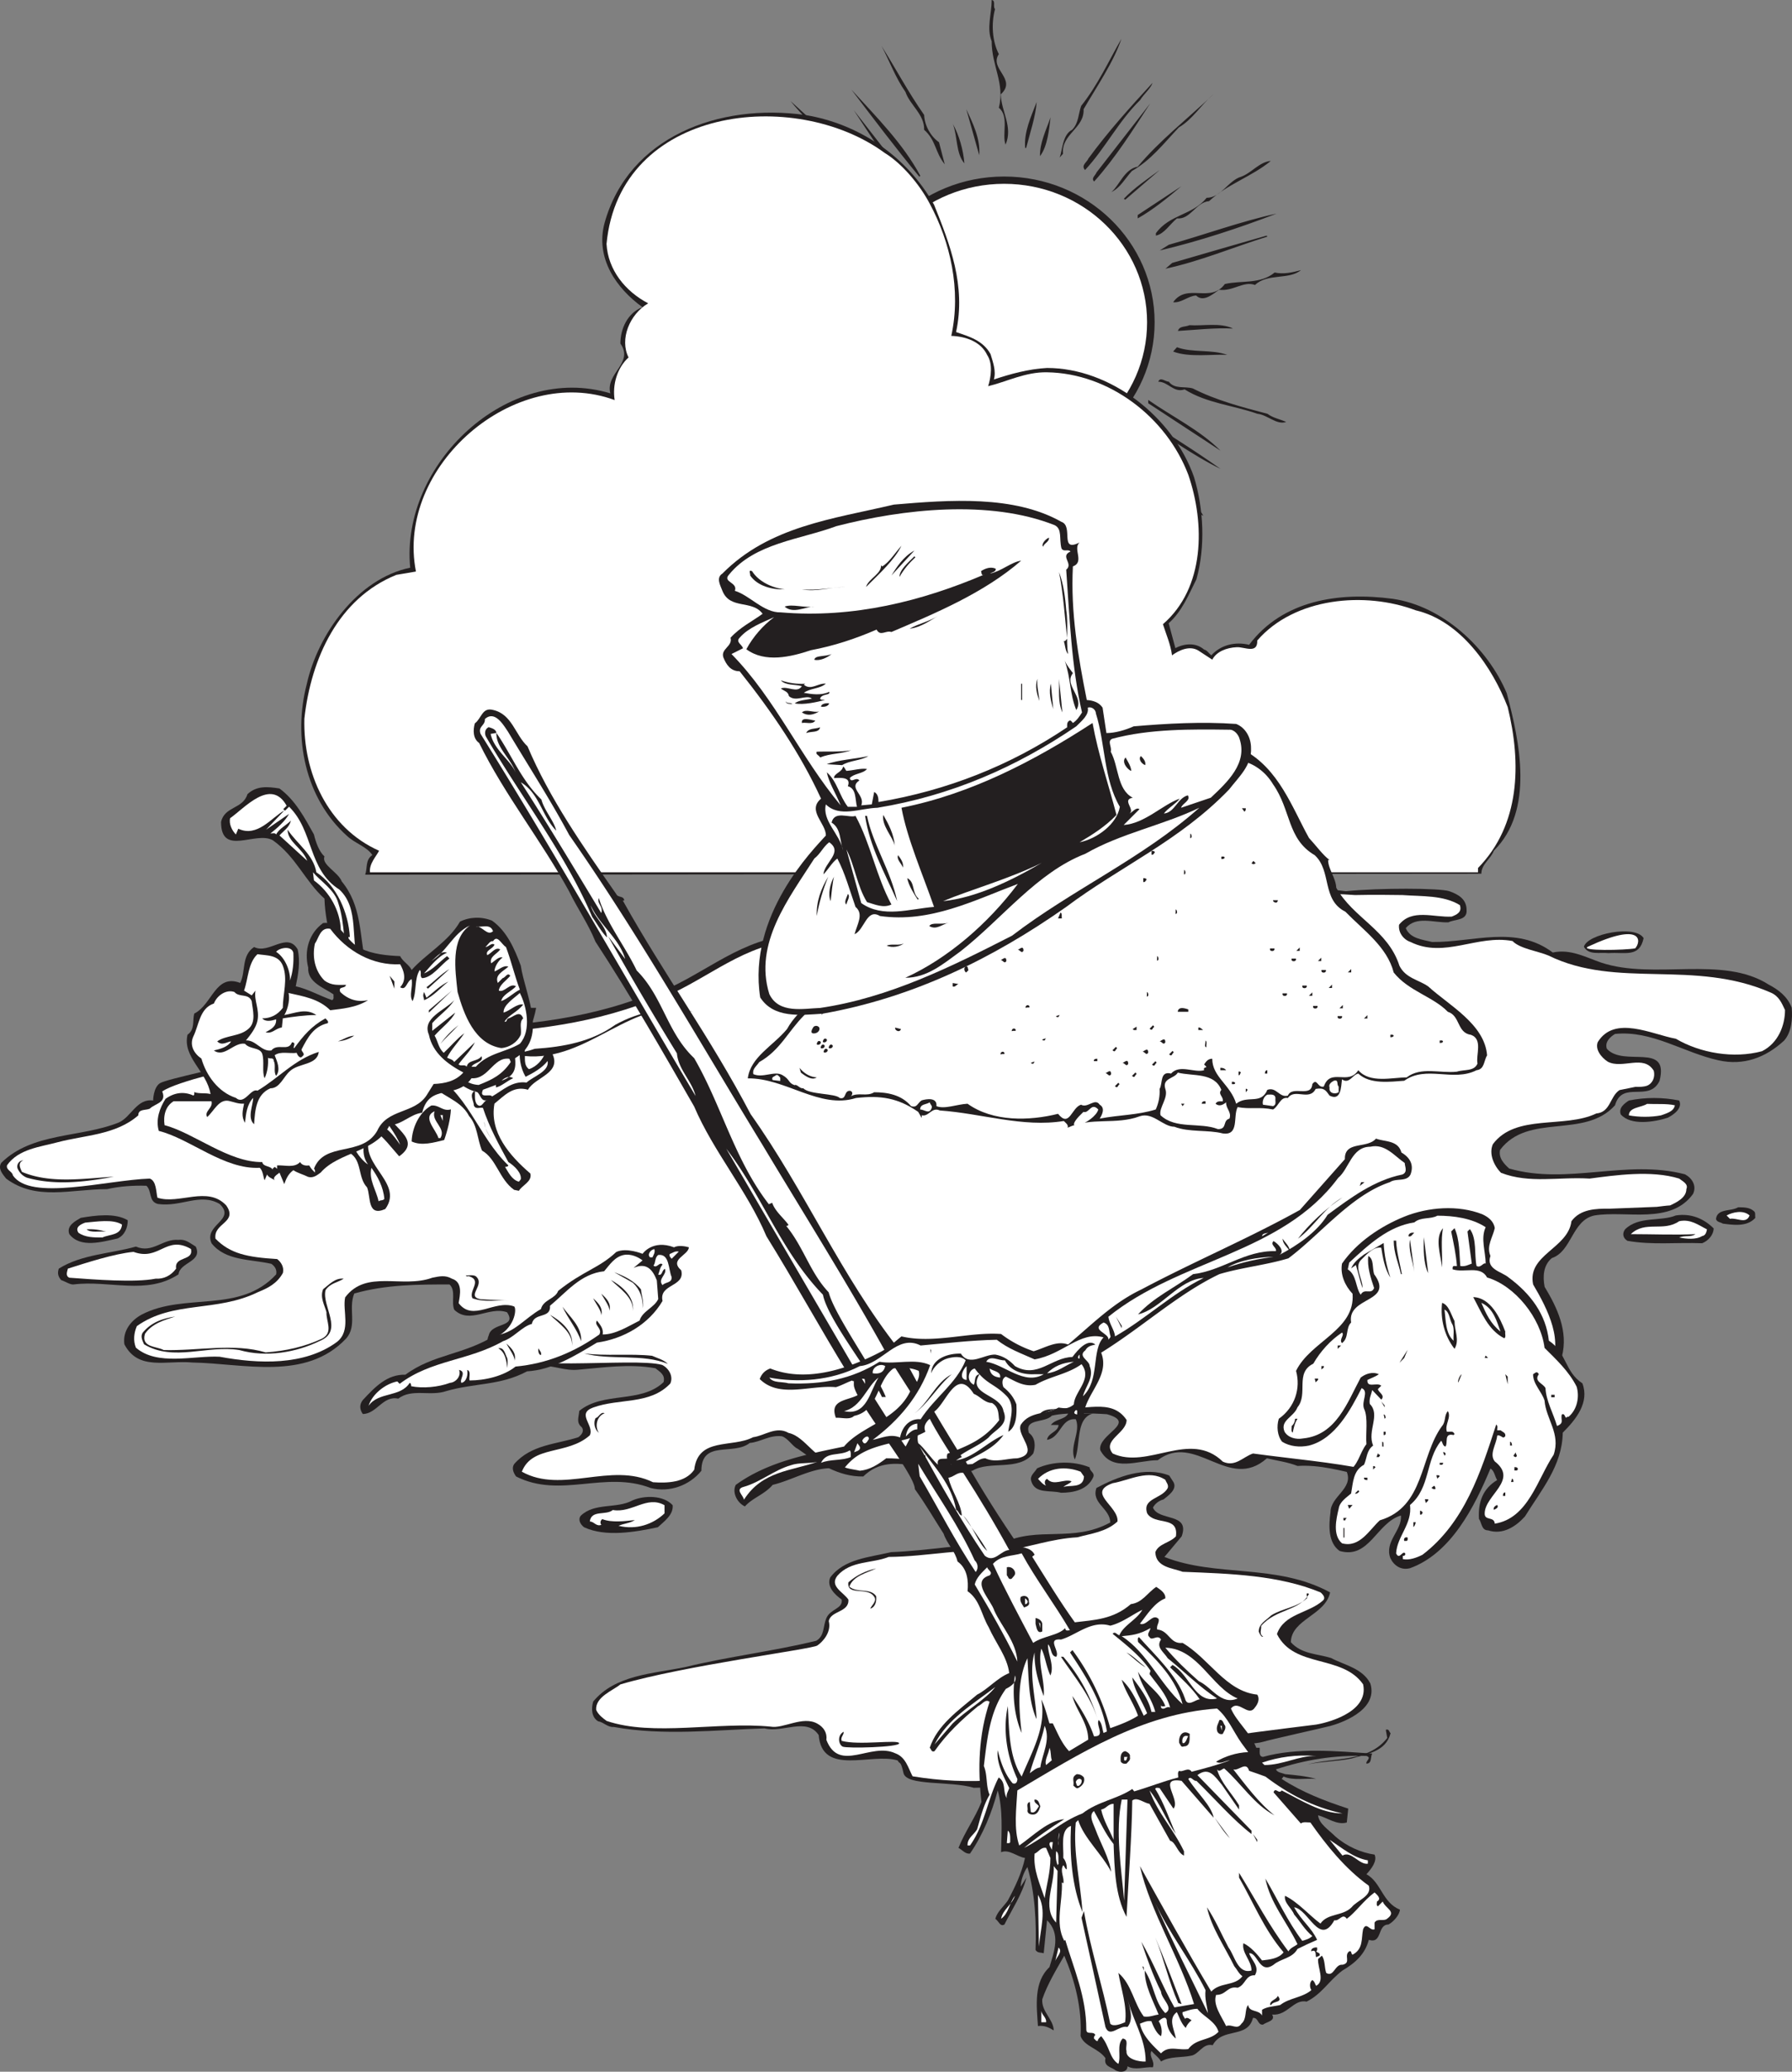
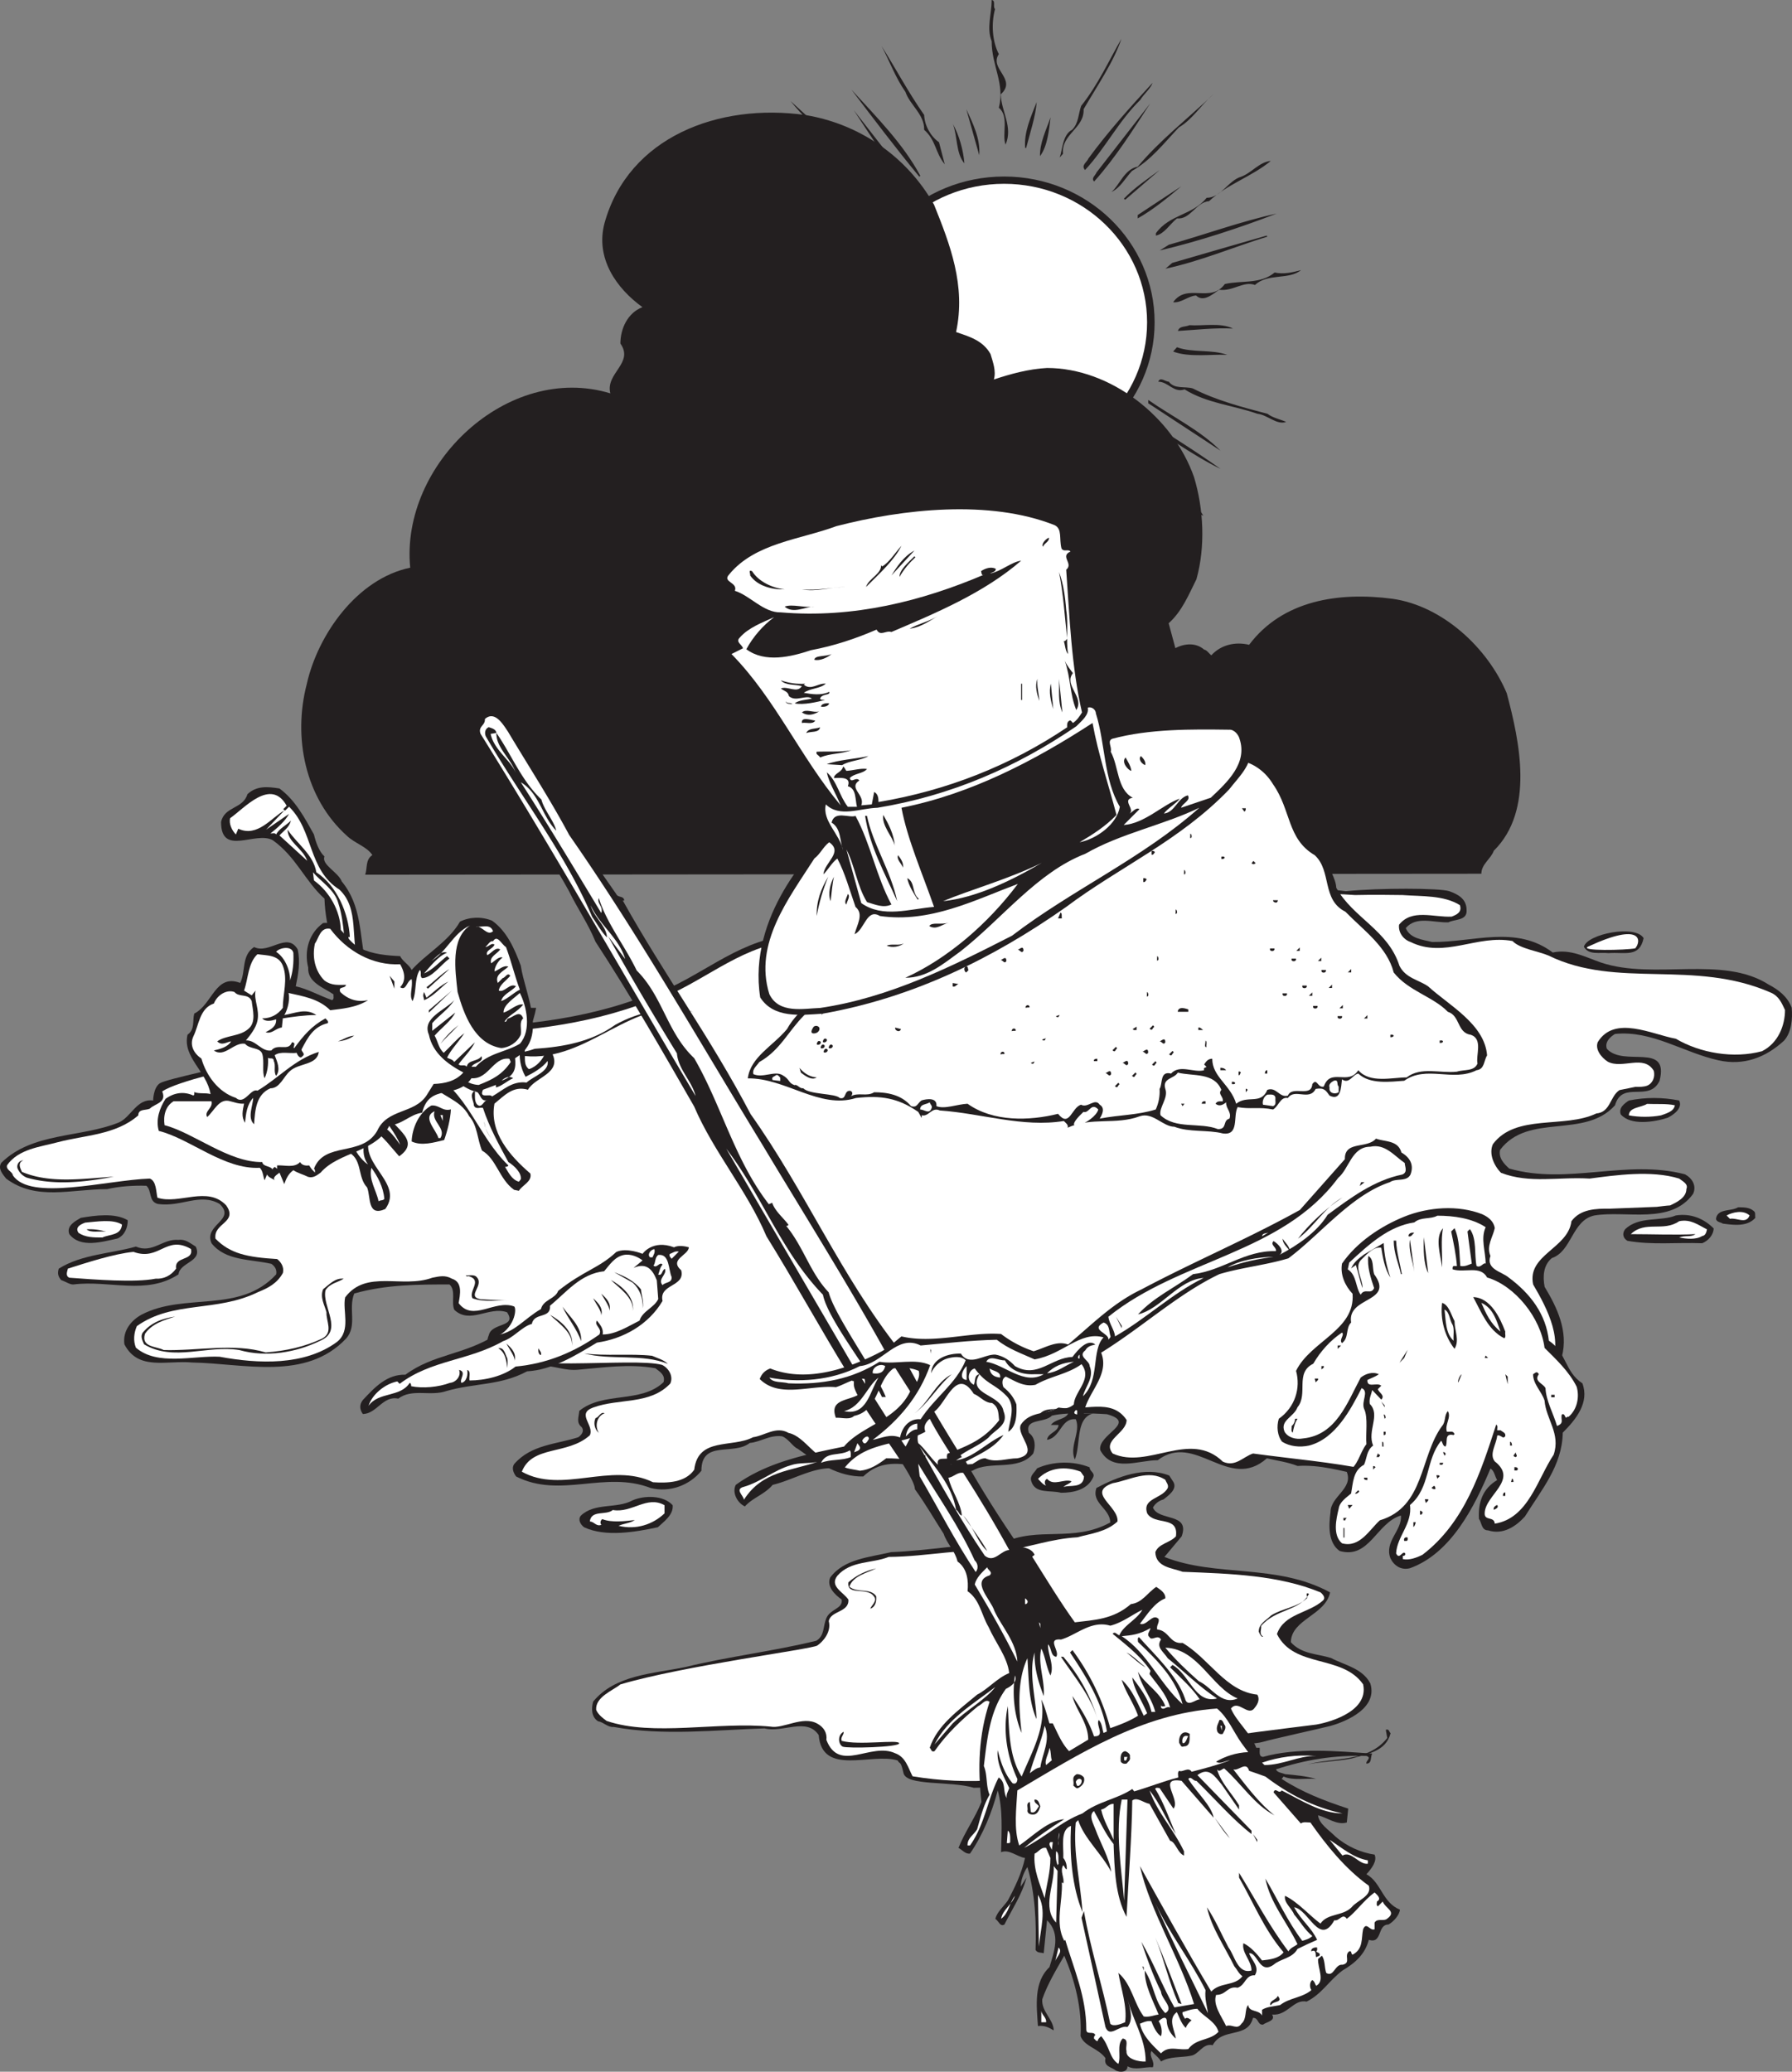
<svg xmlns="http://www.w3.org/2000/svg" width="374.242" height="432.568">
  <rect width="100%" height="100%" fill="#808080" stroke="none" />
  <path fill="#231f20" d="M207.8 1.898c-.801 3-.602 6.704.8 9.403-2.101 3.097 3.899 5.199.399 8.398.101 3.602 2.601 6.801 1 10.5-.801-2.199.8-5.898-1.399-7.699 1.297-5.102-1.5-8.7-1.5-13.898-1.101-2.704 0-5.704 0-8.602.899.102.2 1.398.7 1.898M226.3 22.8c.199 4-4.7 5.2-4.301 9.302l-.7.796c.598-1.597.598-4.796 2.598-5.796 1.402-1.403 1.3-3.403 1.902-5 3.5-4.403 5.7-9.301 8.399-14C232.6 12.898 229.1 18 226.299 22.8m-33.3 1.2c.101 2.3 1.398 4.5 3.101 5.7l1.2 4.6c-2-2.402-1.801-5-4.301-7.198.101-3.204-3-5.204-3.899-7.903-2.101-3-3.3-6.398-5-9.597C187 14.199 189.698 19.3 193 24m47.698-6.7c-.399 1.2-1.8 2.302-2.598 3.598-4.5 4.403-7.3 10.102-11.5 14.602-.902-1 .399-1.602.7-2.398 4.097-5.602 8.699-10.704 13.398-15.801m-48.5 19.399-.2.198c-4.8-5.796-9.8-12.398-14.199-18.199C183.1 24.5 188.6 30 192.198 36.7m54-10.098c-3.399 3.597-5.8 6.796-9.8 9.097-1.4 1.5-2.4 3.5-4.298 4.403 1.7-1.403 2.7-4.801 5.5-5.301 4.5-5.403 10.399-10 15.797-15.102-2.598 2.2-4.297 5.2-7.2 6.903m-69.8 4.796c2.203.903 2.8 4.5 5.5 4.801 2.102 1.5 2.602 3.903 4.8 5.102-2.198-.301-3.3-4.2-6-4.602-4.698-5.199-11-9.898-15.597-15.597l11.297 10.296m37.903-.5h-.2c-.3-3.296 1.2-6.5 2.399-9.597-.2 2.898-1.399 6.5-2.2 9.597m14.2 7c-.7-.699.3-1.296.5-1.898l11.199-14.398c-3.5 5.398-7.2 11.296-11.7 16.296m-23.999-5.5-2.7-9.597c1.301 2.8 3 6.199 2.7 9.597m-14.199 6c0 .301.199.801-.2.903-4.601-4.903-8.203-10.903-11.8-16.301l12 15.398m26.898-5.796c-.098-2.704 1.3-5.5 2.2-8.102-.298 2.398-.599 6-2.2 8.102m-15.801 1.5C199.6 32 200 28.5 199 25.898c1.3 2.301 2.199 5.5 2.398 8.204m63.999-.5c-4 3.296-9 4.796-12.898 8.398-2.7.2-3.899 3.898-6.7 3.602-1.5 1.199-2.601 3.199-4.402 3.597v-.5C244.3 44.7 249 45 252 41.301c3 0 4.5-3.602 7.199-4.403 2.2-.796 3.8-3.097 6.2-3.296M165.397 42.7c2.8-.302 4 3.402 6.703 3.6 2 .598 3.399 3.098 5 4.098-2.203.102-3.601-4.296-6.5-3.898-2.8-3.898-7.402-3.7-10.5-7.2-2.402-1.402-4.8-2.6-7-4.3 4.2 2.2 8.7 4 12.297 7.7m69.301-1.2c2.2-2.3 4.902-4.102 7.5-6l-7.2 6.2-.3-.2M183.8 42.898l-.2.301-7.402-6.3c2.7 1.5 5.402 3.902 7.601 6m53.801 2.703v-.704l9.098-6c-2.7 2.301-5.899 4.903-9.098 6.704M181.198 46.8l-.2.2c-3.3-1.7-6.398-4.398-9.199-6.7 2.899 2.802 6.598 4 9.399 6.5m85.402-2.198c-7.8 3-16.3 5.796-24.402 7.699l1.902-1.2c7.5-2.101 15.098-4.902 22.5-6.5M176.397 53.7c-8.2-1.7-16.297-4.9-24.5-7.4l.3-.5c8.102 2.598 16.5 4.302 24.2 7.9m88.301-4.302c-7.098 2.204-14.2 5.204-21.3 6.704l1.401-1.204c6.5-1.898 13.098-3.796 19.7-5.699l.199.2m-89.5 7.901v.302c-7-1.5-13.899-4.704-21.098-6.5v-.5c7.2 1.898 14.399 3.796 21.098 6.699m96.5-.903c-2.5 2.102-7 .602-9.598 3.102-2.402-.898-4.601 1.398-7.5 1-1.3.898-3.3 2.7-4.8 1.2-1.7.1-3.102 1.6-4.801 1.402 2.898-4.102 7.8.296 10.8-3.801 3.5-.801 7.399.097 10.399-2.403 1.8.403 3.7 0 5.5-.5M156.499 60.2c2.5-.802 4.699 1.6 7.199.698 2.601 4 6.8-.296 9.601 3.204.098.097.301.199.2.398-1.399.102-3-1-4.5-1.398-1.399.898-2.602.398-3.899-.204-1.8-2.199-5.101-.699-7.203-2.398-3 .7-5.598-2.5-9.297-1.5l-1.703-1.2c3.203 1.5 6.8-.198 9.602 2.4m101 8.402c-3.7-.204-8 .296-11.5.5.3-1.102 1.601-.801 2.398-1.204 2.8.204 6.5-.597 9.102.704M172.6 70.5c-3.601-.102-7.8-.602-11.601-.398 3.5-1.5 8-.403 11.3 0 .098.097.301.199.301.398m83.7 3.602c-2.903-.204-8 .597-11.301-.704l.8-.898c3.2 1.2 7.301.398 10.5 1.602m-82.499.5c-3.403 1.5-8.102.597-11.602 1.199l1-.7c3.5.098 6.8-1 10.101-1l.5.5m75.301 6.501c4.899 2.5 10.297 3.898 15.598 5.296 1.2.903 2.601 1.102 3.902 1.704-2 .699-3.902-1.5-6-1.704-5.1-1.796-10.6-2.198-15.203-5.097-2.297.8-3.398-1.602-5.5-1.602.402-1.097 1.5 0 2.203 0 1.2 1.602 3.297.903 5 1.403m-72.5-.204c-1.101.301-2.402 1.204-3.601 1.903-4.301 0-7.301 3.097-11.5 3.3-3.301 2.098-7.7 1.797-11 3.899l-.5-.5c5.5-2.602 11.5-3.7 17.3-5.5 2.098-2.7 6.2-.7 8.399-3.398.3.097.8-.204.902.296m78.297 13.204L239.8 84.199V83.5c5 3.5 10.801 6.3 15.098 10.602M178.999 85.2c-4.801 3.5-10.102 7.1-15.301 10.3l.5-1c4.902-3.102 9.902-6.898 14.8-9.3m75.899 12.698c-6-2.898-12-7.398-18-11v-.796c6 3.898 12.102 7.597 18 11.796m-73-10.098c-5.7 4.2-11.898 8.2-18 11.802v-.5c6-3.801 11.8-7.903 17.8-11.5l.2.199M238.3 97.7c3.097-.302 3.097 4.198 6.3 3.8 1.5 3.2 5.2 3.2 6.7 6.2-3.2-1.5-6-5.5-9.602-6.7-.3-3.602-5.8-1.102-4.8-5.5-1.2-.7-3.099-.2-3.599-1.898l.2-.704c.8 2.5 5.699.903 4.8 4.801m-53.3-3.399c.8 1.4-1.2 2-2.102 2.4-.898-.302-1.7.402-1.7 1.198.7 3.704-4.3 1.602-4.597 4.602-3.703.398-4.5 5-8.101 5.7-.2.5-.602.902-1 1.198.8-3.199 5.199-3.597 7-6.699 2.3-.199 3.199-3.5 5.699-3.597-.8-3.801 4.101-2.204 4.8-4.801m50.7 7.699c-2.2-1.5-4.899-3.398-7-5.8l.3-.5c2.102 2 4.801 4.198 6.7 6.3M189.8 97.398l-6.7 6.301-.203-.3c1.8-2 4.602-4.297 6.703-6.2l.2.2m40.097 10.101h-.5c-2-2.8-3.7-6-5.2-8.602l.903.204 4.797 8.398m-35-6.7c-1.898 1.7-3 3.802-4.598 5.7.899-2.2 1.899-5.102 4.098-6.2l.5.5m.5 6.2c-1.398 1.398-1.297 3.398-2 5.102C190 116.398 187.8 121.3 185 126c1.699-4.8 5.101-9.898 8-14.7-.2-4 4.699-5.198 4.3-9.3l.7-.7c-.602 1.5-.7 4.7-2.602 5.7m6.702-5.5c0 2.8-1.3 5.5-2.203 8.2.3-2.4.602-6 2.203-8.2m24.2 8.398c-.2 3.204 3 5.204 3.898 7.903 2 3 3.3 6.199 4.8 9.398-2.6-3.699-5.3-9.699-8.699-14.199.301-4.602-4.699-5.7-4.5-10.3 2.5 2 1.7 5.1 4.5 7.198m-5.999 1.204c-1.403-2.301-2.2-5.5-2.403-8.204 1.8 2.102 1.402 5.602 2.402 8.204m-15.101-7.902c.3 3.3-1.3 6.5-2.399 9.6.098-3 1.5-6.698 2.399-9.6m12.199 11c-1.2-2.802-3-6.2-2.598-9.598l2.598 9.597m-6.199-2.899c-1.8 1.4-1.598 3.9-1.2 5.802 2.602 2.796-2.8 4.699-1 7.398-1.898 3.3 0 7.7-.898 11.102-.5-3.5-1.203-7.801.2-11.301-.5-2 .699-3.5 1.5-5-3-5.102 2.597-8.403.699-14 1.3 1.398.5 4.097.699 6m-1.5-13.559c17.36 0 31.433-13.629 31.433-30.441 0-16.813-14.074-30.442-31.433-30.442-17.356 0-31.43 13.63-31.43 30.442 0 16.812 14.074 30.441 31.43 30.441" />
  <path fill="#fff" d="M209.698 96.219c16.492 0 29.86-12.95 29.86-28.918 0-15.973-13.368-28.922-29.86-28.922-16.488 0-29.86 12.95-29.86 28.922 0 15.969 13.372 28.918 29.86 28.918" />
  <path fill="#231f20" d="M168.264 24.031c10.903 1.801 21 8.403 26.801 18.703 3.3 8.2 6.7 16.899 4.602 26.598 2.597.902 5.597 1.7 7.199 4.602.5 1.699 1.2 3.5.7 5.3 3.3-1.101 7.198-2.203 11.1-2.402 13.2 0 26.301 10.2 30.7 22.8 2 6.602 2.398 14.5.5 21.302-1.602 3.199-3 6.699-5.8 9.199l1.401 5.199c1.899-1 4.297-1.2 6 .3.598.102 1 .802 1.5 1.2 2-2.2 5-2.898 7.899-2.2 7-9.3 18.7-11.1 30-9.6 10.398 1.5 19.8 10.202 23.8 19.702 2.7 10.098 5.801 24.5-2.699 32.899-.601 1.699-2.601 2.8-2.601 4.8l-233.102.2c.5-1.399 0-3.102 1.5-4.102-1.199-1.797-3.597-2.398-5.297-4-8.8-7.898-11.3-20.597-8.402-31.699 2.3-10.3 10.5-22 21.602-24.3-2.102-21.598 20.398-42.9 41.8-36.4-1.101-4.198 5-6.3 2.098-10.398 0-3.101 1.5-6.402 4.602-7.601-5.403-3.899-9.903-10.2-7.903-17.602 5-17.898 23.801-25.097 42-22.5" />
-   <path fill="#fff" d="M194.167 42.531c4.3 8 6.597 18 4.5 27.602 3 .101 6.199 1.199 7.5 4 1.199 1.8.8 4.601.199 6.5 3.8-.899 7.8-3 12.3-2.899 12.9.2 24.9 9.297 29.5 21.399 3.5 10.199 3.5 23.601-5.3 31.199.7 2.2 1.601 4.2 1.898 6.5 1.5-1.098 3.703-2.098 5.5-1l2.903 1.902c.898-1.703 3-2.5 5.097-2.601 1.602-.102 4.403 1.5 4.301-1.399 7.8-9 22.5-10.3 33.102-6.3 9.398 2.199 16 11.898 19.199 20.199 2.898 11.8 2.601 24.601-6.2 33.601v.899H77.265c-.199-1.801 1.301-3.301 1.903-4.5-10.801-4.801-15.903-16.399-15.602-27.602 1.402-12.597 7.102-25.097 19.2-30l4.1-.699c-4.3-21.898 20.602-43.5 41.5-35.8-.5-3.2.5-6.7 2.9-8.9-1.9-3.8.202-9 4.1-11.3-4.8-2.5-8.398-7-8.698-12.398 2.699-28.7 39.3-32.801 58.097-19 3.602 2.199 7.301 6.597 9.403 10.597" />
  <path fill="#231f20" d="M281.08 186.082c6.9-.7 19.65-.676 21.598 0 1.95.676 3.602 1.7 3.602 3.902.2 2.297-2.5 1.899-3.8 2.598-3.102.102-6.7-1.398-8.9 1.2.9 2.202 3.5 2.402 5.5 2.902 8.598.097 17.5-3.602 25.2 2.199 3.7-.801 6.898 1 10.098 2.101 11.101 3.7 25.3-1.601 35 4.598 2.101 1.102 3.902 2.5 4.8 4.8.2 2.302 0 5.102-1.597 6.9-3.801 3.5-8.403 5.3-13.703 4.1-7.297-1.6-13.899-6.3-21.598-5.5-1 .602-2.2 1.7-1.7 3.102 3.5 3.899 13.098-1.5 11 6.7-2.202 4.597-7.8-.2-9.3 5.097-6.402 7.102-18.102 1.5-24 9.301-.402 1.7.898 3 1.898 3.902 12.2 3.5 24.403-2 36.7 1.2 1.5.8 2.5 2.398 1.703 4.097-4.703 6.5-13.903 3.403-20.602 4.5-4.7 1-4.7 7.5-8.898 8.903-1.801 1.5-1.903 3.898-1.5 6 2.597 4.3 5 9.3 3.597 14.597-4.898 3.602-.3 9.301-4.8 13-2.2 4-6.297 7.801-11.2 7.203-4.097 1.899-8.699 2.2-12.3 5-9 2.797-17.598-3-26.899-2.402-2-.8-4.3-1.098-6.398-1.598-8 7.098-14.903-5.601-22.801.399-4.102 0-9.5 2.601-12-2.102-.602-3.297 7.898-5.699 1.398-7.5 0 0-8-.597-11.5.301-1.5 1.602-5.8.5-4.8 3.602 1.402 1 1.402 2.898.902 4.3-3.102 3.797-9.102 1.399-12.7 3.598-8.202 1.902-16.402-5-22.8 1.2-5.102.1-9.5-2.798-13.7-5.798-1-.402-2-2.203-3.3-2.601-2.602-.301-4.402 1.199-6.7 1.398-3.402 2.703-10.1-.699-10.1 5.801-2.5 3.102-6.7 4.602-10.602 3.602-9.598-3.7-18.797 2.3-28.098-2.403-.5-.699-1-1.699-.402-2.597 3.601-4.102 8.8-4.102 13.402-5.602.7-.5 1.3-1.3.7-2.098-1.2-1-.602-2.101-.5-3.402 5-4.098 12.898-1.5 17.6-6 .4-1.5-.702-2.098-1.702-2.898-5.5-1-11.2-.102-16.098.3-2.8.297-5.074-.902-7.715-.789-2.637.114-6.285 1.29-8.887-1.414-1.699-1-3-3-2.097-5 .597-2.699 6-1.597 3.797-4.797-3.797-1.3-7.7 2.598-11-.5-.7-1.601.402-4-1-5.3-6.297 0-13.297 0-19.899 1.898-1.3 3.2.7 6.7-1.7 9.402-8.401 8.899-21.3 5.2-32.1 5-5.4-.5-11.301 1.797-14.2-3.8-.398-2.801 1.399-5 3.602-6.2 9-4.703 20.5-.101 28.097-8.402.2-1-.3-1.7-1-2.2-4.398-1-9.597-.6-12.5-4.3-1.699-3.898 5.2-4.8 1.7-8.2-4.098-2.398-8 .7-12.899 0-2-.5-1.2-2.698-2.398-3.8-2.602-.098-5.602.102-8.203.7-7.598 0-14.797 2.5-21.098-2.2-.7-.898-1.8-2.098-1-3.3 6.5-6.4 16.5-5.2 24.5-8.4 2.598-1.1 3.8-5.1 7.2-4.6 0 0 .023-2.673 1.398-3.598 1.375-.926 15.5-3.7 16.402-4.5 26.8-10.5 54.8-3 83-13 10-2.102 17.598-9.801 27.398-12.5 6.903-2.602 14.102-4.5 21.602-6 9.098.097 18.398 2.199 28 1.5 12.598-1.403 24.2-6.602 37.5-4.602 11.3-.2 22.5-2.598 33.8-1" />
  <path fill="#fff" d="M341.33 226.414c.844-.48 1.579-1.234 1.65-2.133-2.802-3-7.302.102-10-3.398-1.2-1.301-1.9-3.2-1.2-5 2.398-4.301 7.598-3.399 12.2-3.102 4.8 1.203 10.398 5.203 15.6 5.703 3.4.399 6.4-.3 8.9-2.101-2.802 1.101-6.9 1.8-10.102 1.199-8.297-3.3-16.7-7.898-25.399-4.3-.8.5-3.226 3.85-1.5 6.902 1.102 2.3 3 2.425 5.211 3.199 1.602-.301 5.027.113 5.39.898.36.79-11.1 5.5-9.6 6.5 2.898-2.773 8.85-4.367 8.85-4.367" />
  <path fill="#fff" d="M336.128 252.371c-2.825-.039-6.102.07-7.95 2.613-.699 5.7-9.3 7-8 13.2 3 5.097 6.7 12.199 3.2 17.5 0 0-.5 1.867-.797 5.8-2.102 4-5 9.899-10.301 10.598-5.3.8-10.3 2.5-14.902 5.2-3.7.202-8.2 1.902-11.5-.4-7.7-1.6-16.2-2.3-24.2-3.398-2.097.7-3.699 2.899-6.3 1.7-6.899-6.7-15.598 1.699-23-1.7-2.297-2.8 2.902-4.203 2.902-7-3.2-4.8-9.102-1.703-14.2-2.601-2.5 1.5-6 .699-7.902 3.601-1 2.297 4.2 6-.699 7-2.2 0-4.601 1-6.7 0-1.1 0-1.8.7-2.698 1.2-6.102.597-11.903-1.2-18-1.2-1.703 1.297-3.403 2.399-5.5 2.598-1.703-.398-3.801-.398-4.801-1.898-4.402.199-6.402-5.2-10.102-6-2.597-1.5-5 .597-7.398.898-4.402 2.3-11.5-.098-12.3 6.8-1.9 2.7-5.602 2.802-8.602 2.602-8.797-4.3-19 2.5-27.399-2.203 2.2-5.597 9.5-3.398 14.2-7.597 1-2.102-2.9-4.5.699-5.801 5.5-2 11.8-.5 16.101-5 .7-1.5-.3-3.2-1.7-3.899-6.1-1.703-32.526 1.961-34.8-3.3 0-.801-.898-1.7-.2-2.403 4.224-1.71 4.7-6 4.099-6.5-4.098-1.5-8.598 3.301-11.598-.699.3-1.7.898-4.398-1.402-5.098-1.399-.8-2.598-.5-4.098-.203-6.3 2.301-13.8-1.797-18.2 4.102-.6 2.8 1.298 6.898-1.702 9.3-6.797 5-16.399 4.598-24.5 3.098-5.399-.297-13 2-17.5-1.898-.598-1.5-.399-3.102.203-4.5 7.597-5.399 16.61-2.813 25.36-7.125 2-.801 3.937-1.774 5.14-3.977.297-1.199-.403-2.297-1.203-2.898-6.25-.375-9.813-1.125-12.875-4.25-.5-3.301 4.75-3.34 2.25-6.938-3.899-4.199-9.875-.125-14.375-1.625-.297-1.199-.2-3.488-1.598-3.988-9 .3-25.027 4.8-28.602-.7-.097-.8-1.5-1.1-1.199-2.1 2.399-3.4 6.899-3.798 10.602-4.798 5.699-1.5 12.097-1.5 16.797-5.601 0-1.399 1.5-1 2.402-1.399 1.098-1.101 3.598-1.203 2.598-3.601 3.203-2.2 16.3-5 16.3-5 26.903-10.301 54.903-3 83.102-13 9.898-2.102 17.598-9.801 27.3-12.5 7-2.602 14.2-4.5 21.598-6 9.102.5 18.602 2.101 28.102 1.5 12.3-1.2 23.398-6.7 36.5-4.602 12.098.203 23.8-2.398 36.2-1.398 3.198-.102 9.898 0 9.898 0 4.101.3 8.601 0 12 2.101.5 1.5-.7 2-1.7 2.399-3.8.199-8.3-1.7-11 1.699-.199 1.602.903 3.102 2.403 3.602 7.097 3.5 13.898-1.602 21.297-.2 1.5 1.598 5.402 2.125 7.5 3.024 14.375 7.062 30.402.676 46.5 7.773 1.601.703 2.203 2.102 2.902 3.602 0 3.199-1.402 6.898-4.8 8.601-5.9 1.598-12.9.399-18-2.601-5-.899-12.802-5-16.302.699-.597 1.5.7 3.2 2.102 4.102 3.098 1.597 7.5-1.602 9.598 1.898.3 1.3-.2 2.602-1.399 3.102-.703.254-1.566.265-2.414.238l-3.351.683c-2.028 1.329-1.844 4.614-4.836 4.88-6.7 3.199-16.797 0-21.598 6.398-.902 2 .2 4.5 1.7 6 6 2.3 12 .8 18.5 1.199 5.3-.7 12.898-1.8 18.698 0 .602.5 2 1.102 1.5 2.2 0 1.8-2.097 2.8-3.398 3.402-.824.046-1.832.187-2.781.3l-9.871.387" />
  <path fill="#231f20" d="M343.253 195.883c-.875 4.125-3.875 2.875-7.313 3.125-1.898-.2-4.16.476-5.16-1.324.7-2.7 10.785-4.676 12.473-1.801" />
  <path fill="#fff" d="M341.503 198.008c-2 .398-11.914.601-9.813-.375 11.313-5.25 11.125-1.125 9.813.375m-40.723 1.273c-.5 1-2.2.203-3.102.801.5-.898 2-.8 3.102-.8" />
  <path fill="#231f20" d="M144.78 211.281c-12.5-3.597-21.8 10.602-35.3 9.203l-15.302-.3c-2-.801-4.398-.403-6.3-1.2-4.5-.402-8.297 1.2-11.7 3.399-2.3-.602-3.597 1-5.8.5 3.8-.301 8.3-3.7 13-4.399 4-.601 7.101 1.2 11 1 5.8-.203 11.902 1.5 17.3-.5 6.102-.402 11.903-1.5 16.801-5 5-2.8 10.8-3.902 16.3-2.703m205.899 18.5c.801 1.602-1.199 3-2.398 3.602-2.8.898-7.7 1.699-9.8-.7-.5-1.402.8-2.3 1.698-2.902 3.5-.699 7-.699 10.5 0" />
  <path fill="#fff" d="M349.78 230.781c-.2 1.301-1.8 1.703-2.902 2.102-2.098.398-4.598.398-6.7 0 0-1.7 2.5-1.602 3.801-2.399 1.899.098 4-.101 5.8.297" />
  <path fill="#231f20" d="M4.878 242.281c-1.297.5-.598 1.703-.297 2.403 5.898 2.5 12.797 1.398 19.199 1-5.902 1.097-12.3 1.898-18.2.199-.902-.399-1.5-1-1.902-1.899a1.285 1.285 0 0 1 1.2-1.703m361.402 10.602c.398.3.2.898.3 1.398-1.702 1.903-4.5 1.5-6.8 1.203-.402-.3-1.3-.3-1.402-1 .3-2.203 3.101-1.5 4.601-2.402 1.2 0 2.399 0 3.3.8" />
  <path fill="#fff" d="M365.378 253.781c-.7 1.903-2.7.403-4.098.703l-.7-.703c1.298-.699 3.5-1.199 4.798 0" />
  <path fill="#231f20" d="M26.678 254.781c0 1.5-.597 3.102-2.097 3.801-3.203.7-7.801 2.102-10.102-.898-.7-1.801 1.399-2.801 2.399-3.403 3-.5 7.101-1.097 9.8.5m331.2 1.703c0 1.297-1.098 2.598-2.399 3.098-5.5-.2-10.398.402-15.601-.5-1-.598-1.098-1.598-.5-2.398 2.8-2.801 7.5-1.602 10.601-2.903 3.2-.5 5.899.703 7.899 2.703" />
  <path fill="#fff" d="M25.48 255.684c-.2 2.3-2.602 2-4.102 2.699-1.797 0-3.598 0-5-1-.797-1.2.601-1.801 1.402-2.102 2.398-.199 5.8-.797 7.7.403m331 1c-.102.597-.302 1.3-1 1.398-1.302.8-3.302.602-4.802.3 1.2-.5 2.403 0 3.403-.698-4.203.199-9 0-13.5 0 3-2.903 6.797-.403 10.097-2.7 2.403-.5 4 .797 5.801 1.7" />
  <path fill="#231f20" d="M22.178 257.184c-1.398-.2-3.199.3-4.097-.5 1.398-.102 2.797.097 4.097.5m18.7 3.097c1.5 3.203-3.297 3.203-3.598 5.801-6.7 4.402-14.402 1.176-21.902 2.102-.7.097-1.7-.602-2.598-.903-.7-.797-.8-1.5-.5-2.398 4.8-3 10.8-3.102 16.098-4.602 3.5 1.5 5.601-1.699 8.902-1.398 1.5-.2 2.398.699 3.598 1.398" />
  <path fill="#fff" d="M39.878 260.781c.601 2.602-3.5 1.403-3.098 4.102-1.102 1.5-2.602 2.199-4.3 2.101-4.227.836-12.602.2-18-.203-.9-.398-.4-1.398-.302-1.898 3.801-1.2 9.602-3.102 13.7-3.5 5.402 2 6.8-3.602 12-.602" />
  <path fill="#231f20" d="M99.378 266.484c2.101 1.797-2.2 4.2 1 4.797l6 .301c-2.899-.2-5.098.402-7.7-.5-.898-1.5 2.102-3.7-.699-4.598-.2-.101-.5.2-.7-.203.4.102 1.5-.199 2.099.203m-27.598.5c-1.2.797-2.8.899-3.8 2.399-.802 3.398 3.898 8.5-1.2 10.601-4.902 2.399-11.2 3.5-16.8 1.899-6.7-1.102-13.7 2.5-19.9-1.2-.3-.699-.8-1.601-.3-2.402 1.8-2.199 4.2-3 6.8-3.398-2.1.699-4.8 1.398-6.3 3.601-.902 2.899 2.5 2.598 3.898 3.399 7.102.199 14.7-1.5 21.301.5 4.2-.301 8.2-1.2 11.8-2.899 2.4-1.3.802-3.601.9-5.5-.4-1.5-1.4-3.101-.7-4.8 1.3-1 2.5-2.403 4.3-2.2m64.399 16.098c1.102.5 2.403.8 3.301 1.7-5.2-2.2-12-.7-17.5-2.2 4.3.602 9.899 0 14.2.5m-9.899 12c-1.7.602-2.102 2.8-1.2 4.102-.902-.7-1.202-2.102-.702-3.102.703-.098 1-1.398 1.902-1m101.3 11.301c-.1.8 1.2 1.101.7 2.101-1.2 2.598-4.102 3.2-6.7 3.2-2.202-.602-5.402.3-6.202-2.403-.399-1.199.703-1.797 1.203-2.699 3.297-1.5 7.597-1.598 11-.2" />
  <path fill="#fff" d="M226.378 308.281c-.098 2.602-3.098 1.703-4.297 2.203.5-.5 1.398-.703 1.699-1.203-1.602-.597-3.7 1.102-5.102-.5-.597.203-.597 1.102-.199 1.403-.7-.2-1.2-.903-1.7-1.403 2.302-2.398 5.802-2.699 8.9-1.5l.699 1" />
  <path fill="#231f20" d="M245.08 309.484c.798 1.5-1.1 2.797-2.1 3.598-.9.2-1.802.902-2.2 1.7 1.2 2.902 7.8 1 6 6l-3.602 4.3c10.801 4.3 23.403 1.3 34.602 7.402-1 4.797-8.102 5.598-8.2 10.399 2.2 2.5 5.5 2.398 8.4 3.3 2.8 1.5 6.5 2.098 8.198 5.301 1.801 5.797-6.75 8.461-8.398 8.899-1.652.437-12.602 2.851-14 3.3-1.402.45-6.102.7-9.102.301-7.3-.402-13.3 2.399-20.097 3.098-10.5 2-20.5 6.102-31.203 6.2-5-1.5-14.086-.298-14.7-3.098-.613-2.801-.8-1.7-1.199-2.602-5.398-1.7-15.8 3.402-16.5-5.3-2.5-3.798-7.601-.4-11.3-1.4-10 .302-21.098 1.602-31.5-.3-1.301.102-2.098-1-3.301-1.2-1.399-.898-1.399-2.698-1-4.1 4.601-5.598 12.402-5.798 19.203-7.2 9-2.2 18.398-3.3 27.398-5.5 1.8-1.098 1.324-3 2.149-4.824.828-1.824 3.453-1.875 3.152-3.774-1.402-1-3.2-2.703-2.402-4.601 2.902-3.899 8.101-4.2 12.703-5.301 7.797-.3 15.597-1.8 23.297-1.898 7.5-3.602 14.601 0 22.5-4.301-.098-3-4-4-2.899-7.2 4.3-2.3 10.102-4.601 15.2-2.601l.902 1.402" />
  <path fill="#fff" d="M243.378 308.984c.203.598.703 1 .5 1.7-1.2 2.3-5.399 2.097-4.297 5.3 1.597 2.598 6.597.399 6 4.797-1.301 1.403-3.602 1.5-4.301 3.301.098 3.2 3.598 3.3 5.7 4.102 10.1.398 20.1.699 28.8 4.3.598.5 1.098 1.2.5 1.7-3 2.699-8.102 2.699-9.602 7 3.602 7.199 13.602 4.199 18 10.5 1.301 6.097-8.3 8.16-9.8 8.398-1.5.238-33 3.8-49.899 7.7-10.398 4.3-22.898 5-34.398 3.1-.903-1.698-1.403-4-3.602-4.8-5.101-2.398-11.7 4.2-14.398-2.8.199-1.5-.602-2.7-1.903-3.4-3-1.698-7.136 1.126-9.738.626-11.027-1.082-24.55 2.113-34.25-1.188-.7-.5-1.785-1.312-2.187-2.312-.2-2.7 3.464-4.012 5.062-5.313 13.2-3.902 39.977-7.351 41.113-8.113 1.137-.762 3-2.8 2.403-5.098.398-2.203 4.297-1.8 4.097-4.5-1.097-1.601-4-2.777-2.3-4.976 2.8-3.2 7.203-2.524 10.703-3.926 8.597-.098 15.097-1.898 24-1.2 5.199-.8 10-2.6 15.398-2.898 2.899-.8 6-1.101 8.399-3.3.3-3.2-6.598-6-1-8 3.5-.602 7.5-3 11-.7" />
  <path fill="#231f20" d="M140.48 314.281c.198 2-1.802 3.403-3.102 4.602-4.7 1-10.899 2.101-15.399 0-.8-.602-1.3-1.602-.7-2.399 2.9-2.8 7.5-1.402 10.802-3.203 2.5-1.097 6.5-1.097 8.398 1" />
  <path fill="#fff" d="M138.78 315.984c-2.402 2.297-5.902 3.5-9.602 2.598 1.102-.5 2.301-.5 3.403-1.2-1.903.2-4.801.602-6.801-.198-.402.3-.5.8-.2 1.199-1.1.398-1.5-.7-2.402-.7.301-2.5 3.403-1.199 4.801-2.402 4 .703 7.102-3.097 10.8-1v1.703" />
  <path fill="#231f20" d="M182.98 327.484c-1.802.899-4.802 1.5-5.602 3.797 1.601 1.403 4.402.203 5.601 2 .102 1-.101 2.203-1.2 2.602 0-.5 1.599-1.602.7-2.602-1.398-2-5.7 0-5.3-2.898 1.699-1.5 3.6-2.399 5.8-2.899m90.399 5.297c-1.899 3.602-6.899 3.102-10 6.703.101.7-.5 1.7.402 2.2-.3.3-.7-.5-.902-1 0-1.7 1.5-2.301 2.601-3.403 2.399-1.5 5.3-1.597 7.5-3.597.102-.301-.5-1.301.399-.903m-97.2 28.801c.102.7-.699 1.102-.398 1.902 3.598 1 11.898-.34 12 .5.098.836-10.95 1.125-11.8.7-.852-.426-1.2-2.301.198-3.102" />
  <path fill="#fff" d="m135.432 213.133-1.898-3.399 1.898 2.399zm0 0" />
  <path fill="#231f20" d="M290.413 361.883c-1 3.898-4.903 4.3-8.2 5.3-3 .598-6.101.598-9.101 1.2 5.7-1.5 12.602-.399 16.602-5.5l-.301-1.7c.699-.3.699.5 1 .7m-117.547-96.051c5.5 4.102 4 11.2 9.101 15.602-2.203-2.903-5.101-6.301-5.3-10.403-1.403-5.199-9.403-5.797-8.403-12.398 1.903 2 .903 6.3 4.602 7.199" />
  <path fill="#231f20" d="M178.315 289.184c.102 3.199 12.75 18.449 12.75 21.75 2.3 3.199 4 6.199 6 9.3.7 2.098 2.402 3.598 2.902 5.797 2.098 1.5 2.297 4.102 2.098 6.203 2.602 1.797 2.902 5 4.402 7.5 1.399 3.2 3.899 6.2 4.297 9.598-2.5 1-4.5 3.402-6.699 4.5-3.898 3.3-8.3 6.3-9.898 11.102.3.199.3 1 1 .699 2.597-3.7 5.699-6.602 9.097-9.399.801-.3 1.5-1.601 2.403-.902-2.301 6.902-2.5 13.902-1.7 20.902-1.3 3.297-3.5 6.297-4.8 9.598.8.402 1.398 1.3 2.398 1.2 2.7-3.9 4.602-8.598 5.8-13.2 1.102 4 .802 8.402.7 12.902 1.7-.703 3.402 1 5 1.2-.7 3.199-2.098 6.097-3.598 8.898-.902 1.3-2.203 2.3-2.601 3.8.8.602 1 1.7 1.898 1.2 1.602-3.2 3.703-6.3 4.602-9.8l-1.2 1.902c0-1.2.598-3 1.4-4.102 1.6 5.402 1.901 11.602 1.698 17.3.403.7 1.102.5 1.703.7l.7-6.898c2.898 2.898 1.5 6.5.5 9.8-3.301 3.098-2.7 8-2.403 12.297 1.301-.199 2.301.301 3.301.903-.098-2.403-2.598-3.903-2.398-6.5 1.097-3.2 3-6.301 4.597-9.102 2.203 5.2 3.703 10.902 3.403 16.8.8 2.2 3.699 2.5 5.199 4.602-.399 1.797 1.2 1.797 2.2 2.598.8.402 2.401.402 2.401-.898 1.598.898 3.5.097 5.297.199.5-1.301-.898-2.2-.297-3.399.7.797 1.598 1.399 2 2.2 1.797-1.102 4.399-.801 6.2-1.2 1.699-.203 2.5-2.703 4.597-2.203 2-3.797 7.301-1.297 8.403-5.699 1.199-.098.898 1.5 2.097 1.402.801-.601 2.703-.8 1.903-2.101 3.199.3 4.5-3.301 7.199-2.7 3.2-1.601 4.601-4.3 7.5-6.5 2.7-1.601 4.7-3.402 5.5-6.402 2.898.903 1.7-3.199 4.101-3.199 1.098-.598 2.297-2 2.399-3.098-3.7-1.5-3.899-5.703-7-7.402 1.101-1.2 2.3-2.8 1.7-4.098-2.802-.402-5.802-1.703-8.2-3.8-1.399-1.403-3.399-2.602-3.602-4.403 2 .5 3.903 2.102 6 1.5l.301-2.898c-4.898-1.602-9.598-3.399-13.898-6.2l.398-.5c2 .899 4.8.301 6.8.5-2.1-.601-4.398-.8-6.5-1-.698-.3-1.6-.3-1.898-1 6.098-2 12.098-3 18.899-2.8 1.2.398-.2 1 0 1.601 1.2 0 .8-1.402 1.2-2.101-7.599-.5-15.599-1.301-22.802.699-1-.098-.597-1.2-.699-1.898h-.7c-1.198-3.102-4.1-5.403-5.3-8.2 1.602-2 3.602 1.899 5-.203.602-.699 1.102-1.797.5-2.699-6.598-.7-10-7.5-15.598-10.8-2.703.3-2.8-2.598-5.3-2.798-.2-.902.5-1.402.3-2.203-1.3-1.297-2.5 1.602-3.902 1 1.5-1.898 3-4.398 5.3-5.297.102-1.203-1.198-1.902-1.898-2.402-1.902 1.3-2.902 3.3-5.3 3.602-3.7 3.199-7.602 3.3-11.7 3.8-3.101-4.3-6-9.101-8.902-13.703l.5-.398c-.598-1.301-2-1.5-3.2-1.7-4-5.8-7.8-11.8-11.198-17.8-1.403.601-2.7 2.601-4.102 1.5.902-.7 2.102-1.899 3.3-2.399-2.1-3.402-10.116-16.418-11.718-20.218l-1.332-.332c1.848-1.004-1.39-1.485-.148-2.051-12-15.2-19.602-33.102-30.903-49-8.5-16.2-18-29-26.699-44.602h.3c-.1-1.097-1.3-.5-1.698-1.398-6.903-9.899-13.903-19.899-18.5-30.801-2.602-2.398-3.2-6.7-7.2-7.598-2.3-.601-2.402 1.797-3.8 2.797-.403 1.403-.403 3.203.898 4.102 5.3 10.8 13 20.398 18.8 31 1.802 3.699 3.9 6.601 5.5 10.5 7.4 11.3 14.102 23.101 20.602 34.398 4 9.403 11.098 17.602 15.098 27.102 5.902 9.5 11.3 19.398 17.102 28.8.75-.28.46 1.739 1.148 1.419v.832" />
  <path fill="#fff" d="M194.167 296.234c1.398 2.7 3 5.2 4.597 7.7-.699 1.398-3.297-.301-2.898 1.898-1.399-1.3-3.102-3.8-4.102-4.5-.597-2.3.903-4.098 2.403-5.098" />
  <path fill="#fff" d="M199.667 315.234c.597.297.597 1.098 1.199 1.2-.2-2.602-2.2-5.2-2.8-7.903 1.1-.097 1.8-1.199 3.1-1 3.4 5.301 6.598 10.602 9.598 16.102-1.797.101-3.097 2.8-5.097 1.199-4.903-7.2-9.403-15.2-13.602-22.8 3 4.202 6.7 7.902 7.602 13.202m3.898 10.598c.402.3 1 1.402.2 2.402-4.2-6.3-7.798-13.3-11.7-20l-.3-2.601c3.902 6.5 8.6 13.101 11.8 20.199" />
  <path fill="#231f20" d="M206.167 323.832c-1.903-1.598-2.903-5.098-5-7.398 1.699 2.5 3.597 4.898 5 7.398" />
-   <path fill="#fff" d="M213.366 324.332c3 5.5 6.898 10.602 10.101 16.102 0-.2-1 .398-1-.5-1.5 1.597-4.5 1.597-6.703 3.097-2.898-5.5-5.797-10.898-8.398-16.5 1.601-1.797 4-1.597 6-2.199m-6.699 4.602c-4 1.199.3 5.097 1 7.398 1.5 3.3 4.597 6.5 4.8 10.602-2.703-5.5-5.703-10.801-8.902-16.102.3-1.398 1.5-2.5 2.602-3.598.097.598 1.3 1 .5 1.7" />
+   <path fill="#fff" d="M213.366 324.332m-6.699 4.602c-4 1.199.3 5.097 1 7.398 1.5 3.3 4.597 6.5 4.8 10.602-2.703-5.5-5.703-10.801-8.902-16.102.3-1.398 1.5-2.5 2.602-3.598.097.598 1.3 1 .5 1.7" />
  <path fill="#231f20" d="M211.967 328.234c.2.598-.402 1-.703 1.399-.699.3-.699-.5-1-.7v-1.699c.801-.203 1.5.297 1.703 1m2.899 6.2c.3.8-.5 1-1 1.199-.399-.7-1-1.301-.7-2.2.801-.5 1.801-.101 1.7 1" />
  <path fill="#fff" d="M214.565 334.633c-.098.199-.2.3-.5.3v-1.199c.2.098.7.5.5.899m24 1.5c-1.2 2.101-3.898 3.199-4.8 5.3-.5-.101-.9-.902-1.4-.3 2.7 2.199 5.9 4.699 7.9 7.699l-.2.7c1.602 2.202 3.602 4.3 4.3 7-.8-.4-1.3.702-1.898 0v-.5c.098.402.598.202.899.202-1.102-3-4.5-4.8-5.7-7.203.598 3 2.801 5.301 3.598 8.403h-.797c-.601-2.7-2.3-4.903-4-7.2.297 2.5 2.098 5 3.098 7.5l-.7.5c-1.198-2.402-2.398-5.5-4.6-7.5.702 2.399 2.5 4.899 3.402 7.5-1.7 1.098-3.801 1.899-5.801 2.598a48.405 48.405 0 0 0-7.899-16.3l-.5.5c3.399 5.1 6.7 10.3 7.7 16.5l-.7.3c-.3-.898-.3-2-1-2.7-.703 1 1.5 3.5-1 3.4-1-3-2.703-5.7-4.5-8.4.7 2.9 3.297 5.602 3.297 9.102l-4 2.399c-1.597-1.7-2.398-3.801-3.398-5.801h-.7c-.5-1.598-.902-3.398-1.699-5 1.098 5.8-2 11-4.101 16.102-2.7-4.2-2.602-9.801-2.899-14.7-1.101 5.2-.101 10.7 2 15.2 0 .5-.203 1.199-1 .898-1.703-2-2.5-4.5-3.101-6.898-.3 2.699 1.2 5.398 2.398 7.898-.199.7-.699 1.3-.5 2.102-.898-1.301-.097-3.301-1.699-4.301-2.3 4.398-2.898 9.898-6 14.199h-.5c-.098-1.5 1.3-2.2 2-3.398.7-2.403 1.3-5 2.602-7.2-.801-1.8-.403-4.101-1.2-6 .7-5.703 1.2-11.402 4.598-16.101 1.2-.602 2.402-1.5 1.902-2.801-.601 3.602-.203 8.402 1.399 12-.602-5.098-1-10.898 1.2-15.598.3 4.297.198 8.899 1.901 12.7-.101-4.301-1.703-9.602-.402-13.903-.098 3.301.8 6.203 1.902 9.102.297-3.2-1.3-6.801-.5-9.899.797 1.5 1 3.7 1.899 5.598.898-2.098-.602-4.5-.5-6.5.8.8.5 2.402 1.7 2.602.901-1.102-2.099-3.903 1-3.602 3.198-.898 6.3-4.098 10.3-2.898 2.5-.602 4.898-2.5 6.7-3.301" />
  <path fill="#231f20" d="M217.667 339.031v1.602c-1.102.601-1.2-.899-1.403-1.602v-1.199c.602.102 1.301.5 1.403 1.2" />
  <path fill="#fff" d="m217.264 339.934-.297-1.2.297.297zm23 0c-.097.699-.898 1.3-.199 1.898.5.902 1.7-.7 2.402.5-1.101 1.602.5 2.5 1.399 3.902 3.601 2.899 6.5 5.899 10.3 8.399-4.6 1.199-5.699-5-9.3-7l-.5.5c2.101 2.101 4.601 4.3 6.2 6.699-.802-.098-2.599 1.8-3.099-.2-1.703-4.898-6.402-9.198-9.601-12.8-.399.2-.2.7-.2 1 4.098 3.902 7.9 7.7 9.301 13-4.8-4.3-7.3-10.7-12.703-14.2 2-.198 3.602-.3 6-1.698" />
  <path fill="#fff" d="M258.467 354.633c-3.5 1.5-5.402-2.399-8.101-3.602-2.602-2.297-4.8-4.398-7-7 6.898.203 9.601 8.301 15.101 10.602" />
  <path fill="#231f20" d="M239.264 348.133c-1.199-.602-2.5-1.899-4-3.102 1.403.703 2.703 2.102 4 3.102m-17.199-2.199c3.402 4 5.8 8.398 7.2 13.199-1.4-4.899-4.798-8.899-7.7-13.2h.5" />
  <path fill="#fff" d="m198.967 359.832-3.8 4.402c2.597-5.3 8.3-8.601 12.699-12-2 2.598-6 4.797-8.899 7.598m60.297 4.102 1.403 1.898c-2.5.102-4.903.902-6.7 2 .899.602 1.899-.2 2.899-.3-2.602 1-5.3 1.702-8 2.402-.7-1.102-1.899.199-2.602-.2-.398.297-.199.899-.199 1.399-3.2.8-6.098 2-9.2 2.898l-.398-.5c-3.101 2.102-7.203 2.602-10.402 5.102-4.5 1.699-7.8 5-12.2 7.199 2.9-2.398 5.4-4.098 8.4-6-3.4.3-6.4 3.402-9.4 5.5-1.198-3.398-.6-7.8-.398-11.5 12.899-7.598 25.899-16 41.7-17.098 2.3 1.899 3.398 4.797 5.097 7.2" />
  <path fill="#231f20" d="M255.866 360.332c.2.7-.3 1.2-.5 1.7-.602.202-1.102-.2-1.2-.7-.199-.898.301-1.5.5-2.2.801-.198.801.802 1.2 1.2" />
  <path fill="#fff" d="M217.264 369.031c-.898.102-1.5.703-2.199 1.203.8-3.101 2.402-6.5 3.102-9.902 1.3 3-.5 5.8-.903 8.7m37.903-7.7-.301-1h.3zm0 0" />
  <path fill="#231f20" d="M248.467 362.031c-.101.703.297 2.602-1.203 2.602-.699.3-.699-.399-1-.7-.199-1.402.703-2.902 2.203-1.902" />
  <path fill="#fff" d="M248.167 362.531c-.2 0-.5 1.703-1.2 1.403-.203-.801.098-1.801 1.2-1.403m-28.5 5-1.2 1c-.402-1 .598-2.398.7-3.597.398.8.199 1.8.5 2.597" />
  <path fill="#231f20" d="M235.967 366.832c.2.7-.402 1-.703 1.402-.5.098-.898 0-1.199-.402-.098-.898-.098-2 .902-2.2.399.102 1.2.602 1 1.2" />
  <path fill="#fff" d="M274.866 366.633c-3.602-.102-6.899 1.898-10.8 1.898l-.5-.5c3.5-1.199 7.198-1.699 11.3-1.398m-39.399.199c-.203.3-.101 1-.703.7v-.7h.703m28.797 4.102c4.903 3.699 10 6.398 16.102 7.699-4.5 0-8.7-2.801-12.7-4.801-.6.902-1.3-.8-1.699.402l5.7 6.5c.5-.402 1.3-.203 2-.203 3.3 4.703 7.199 9.602 12.199 13.203.7 2.2-2.399 3-3.602 4.5-1.898 1.899-5 1.2-6.5 3.399-2.199-1.602-4.699-4.5-7.398-5.801-.3 1.402 1.398 2.602 1.898 3.902 1.301 1.5 2.203 3.2 3.801 4.5-.598.598-1.398.797-2.098 1-3.101-4.101-5.101-8.601-7.703-13 1 5.098 4.403 8.899 6.703 13.7-.601.5-1.402.699-1.902 1.5-4-5.301-6.898-10.903-10.3-16.403v1c3 5.203 5.202 10.801 9.3 15.602-1 1.3-2.8 1.5-4.5 1.699-1-1.3-2.398-2.898-3.898-3.598-.403 2 1.699 3.598 1.699 5.7-2.899.8-3.5-3.102-4.8-4.801-1.5-2.801-2.7-5.7-4.5-8.399.901 4.2 3.698 8.2 5.698 12.297.602.703.903 1.5 1.703 2.102-1.601 2.101-4.703 1.199-6.5 3.199-5.203-8.7-10.101-17.598-14.902-26.2 2.102 9.4 8.402 19.302 11.3 28.802l-4.1.699c-2.5-4.399-4.298-9.2-6.9-13.7 1.102 3.301 2.4 7 4.102 10.399.098 1.602 2.797 3.402.899 4.5-2.3-2.3-2.3-5.898-4.3-8.898 0 3.199 1.698 6.199 2.901 9.199-1 .101-1.902.601-3.101.398-2.102-2.797-2.5-6.699-5.3-9.097.5 3.097 1.901 7.097 1.401 10.3-.902.399-2.5 1-3.101.297-1.602-7.898-4.102-15.5-5.5-23.5l-.5 1.403c1.7 7.597 3.398 15.5 5 22.8.898 2.399 2.898-.5 4.601 0 1.399-1.703.399-4.101 0-6 1 4.5 3.797 8.297 3.797 13.2-1.297.097-4.199-.5-4-2.2-.297-.902.602-2.402-.797-2.601-1.3 1.3-.3 3.699-.902 5.3-1.898-1.199-1.8-3.699-3.598-5.8-.3.3-.703.601-.703 1-.398.101-.5-.301-.797-.5 0-.2 0-.602.297-.7-.398-1-1.898.098-1.898-1.199 0-6.902-2.602-12.601-4.399-18.703l-.203.203c-2-3.703-.297-8.203-.5-12.203l.301.203c.3-1.101-.8-2.601 0-3.8.3.3.3.699.7.898.1-.598-.098-1.7-.7-2.398.102-2.403-.7-5.903 1.602-6.7-.301 6.098.199 12.598 2.398 18-.398-6.203-2-12.402-1.398-18.703l.5-.5c1.199 3.801 5 7.102 6.898 10.801-.398-2.898-2.2-5.898-3.3-8.898-.4-1.102-1.5-2.903-.298-3.801 1.2 2.101 2.399 4.8 4.098 6.898.2 5.102.3 10.703 2.7 15.203.402-7.8 1.1-16.703 1.202-24.3 1-.801 2.399.5 3.598.699l4.3 7.699c1.2.3 1.5 2.5 2.9 3.102v-.903c-2.298-4.797-5.4-7.797-7.2-12.699 2.3 2.8 3.402 6.102 5.5 9.102-1.098-2.403-2.5-6.602-4.3-9.403.1-.398.6-.199.902-.199l2.898 4.3c1.602-1.8-3.5-6.698 1.7-5.8l6.702 7.7c-.5-2.598-3.601-5.298-5.3-8.098.597-.7 1 .5 1.699.398 4 3.902 7.601 8.102 11.5 11.102v-.7l-11.3-11.601c2.401-1.801 3.6.199 5.1 2l3.598 5.199v-.898c-1.5-2.5-3.797-4.7-4.597-7.5.5.699 1-.102 1.5-.2 3.597 3.2 6.3 7.598 10.5 9.797-3.301-2.597-6-6.297-8.602-9.597 1.102.398 2.7-1.801 3.3.3 1.2.399 2.302.797 3.4 1.2" />
  <path fill="#231f20" d="M226.366 371.133c.3 1-.399 1.8-1.2 2.199-.402.2-.699-.3-1-.5.2-1.098-.5-1.7.7-2.398.601 0 1.101.199 1.5.699" />
  <path fill="#fff" d="M225.866 371.633c.101.5-.102.898-.5 1.199-.602.3-.5-.398-.7-.7.098-.6.801-1 1.2-.5" />
  <path fill="#231f20" d="M217.264 377.133c-.199.699-.5 1.5-1.199 1.699-.598.102-1.398 0-1.5-.7.2-.698-.398-1.6.5-1.898l.2 2.098c.902.402 1.202-.5 1.702-1.2-.3-.5-1.101-.698-.902-1.398.902 0 .902.797 1.2 1.399" />
  <path fill="#fff" d="M234.764 396.832c-.597-6.898-1.898-14.5-.5-21.098h1.203l-.703 21.098m-2.199-12.699c-.898-2.102-2.098-4-2.598-6.301 1.098-.2 1.399-1.2 2.598-1.2v7.5" />
  <path fill="#231f20" d="m245.264 377.633.5 1-.5-1m13.703.199 1 1.5-1-1.5m-2.101 6c-1.3-1.3-2.2-2.8-3.2-4.3l3.2 4.3" />
  <path fill="#fff" d="M210.967 384.633c-.101.3-.5.199-.703.199l.203-2.598c.598.399.5 1.5.5 2.399m10.098.699c.102-.598-.2-1.898.2-2.7-.098.9-.298 1.7-.2 2.7" />
  <path fill="#231f20" d="m262.565 384.633-.898-1.7.898 1.2zm0 0" />
  <path fill="#fff" d="M285.667 388.434v.699c-1.801.3-3.5-2.801-5.301-1.7l-2.7-3.3c2.598 1.699 5 3.8 8 4.3m-65.999-2.199c-.2-.5-.801-1.203-.301-1.601h.5l-.2 1.601m-.3 1.7c0 3-.8 5.597-1.2 8.398-1-3-2.402-5.898-2.1-9.3.8-.298 1.3-1.4 2.401-1.2l.899 2.102m1.699 1.199-.2.3c-.398-1.101-.398-1.699-.3-2.902.7.403.402 1.703.5 2.602m-.5 12.301c-3-3.2-.3-7.903-.5-11.801l.8 1-.3 10.8" />
  <path fill="#231f20" d="m263.565 391.031.5 1.203-.5-1.203" />
  <path fill="#fff" d="M287.565 397.031c0 .301-.2.801.2 1l1-1c.6 1.5 3 2.102.902 3.602-.7.601-2-.2-2.602.8v1.399c-1 .402-1.7-1.7-2.398 0-.403 1.902.097 4.102-2.2 5.3-.402-.198-.101-.898-.703-.698-1.199.898.5 2.398-1.398 2.8-1.602-.203-1.8 2.7-3.399 1.7-.402-1.2-.203-2.602-.902-3.602l-.8.7c-.098 1.902 1.5 4.6-.4 5.6-.3-.5-.3-.898-.8-1.198-.598.398-.598 1.5-.2 2.097-1.898 1.602-4.6 1.602-6.5 3.102-1.198.3-2.698.3-3.8 1v1.199c-.7-1.3-2.7-.598-2.898-2.2-.801.9-.2 2.9-1.403 3.9-.898 1.402-2 0-3.199.5-1-2.098-2.8-4.4-2.098-6.5 2.2 0 2.297-1.9 4.5-1.5 1.7-.598 1.598-2.7 3.598-2.598 1.102-1.801-.7-3.102-1.2-4.602 1.802-.2 2.102 4.5 5.102 2.402 1.5-1.3 3.899-1.3 5-3.3 1.399-.7 2.7-1.301 4.098-1.903-1.2-2.597-3.2-3.898-4.8-6.797 3 .399 5.3 8.297 8.402 2.7 1 .3 1.699-1.602 2.597-.301 1.801-1.301 3.5-3.801 5.801-5.5.402.398 1.602 1.3.5 1.898m-70.598 9.403-.203-10.801c1.903 3.101.5 7.101.203 10.8m-7.902-5.8c.402-2 2.2-2.801 2.902-4.801-1.203 1.5-1.3 3.7-2.902 4.8m42.699 14.899c-.199 1.801.301 3.203.5 4.801-3.699-7.7-7.597-15.3-11-23 2.903 6.3 7.403 12 10.5 18.2" />
  <path fill="#231f20" d="m246.764 418.434-.699-.2c-2-4.5-3-9.3-4.8-13.703 1.902 4.5 3.702 9.203 5.5 13.903" />
  <path fill="#fff" d="m220.366 409.531.7-2.898c1 .898-.5 2-.7 2.898" />
  <path fill="#231f20" d="M275.065 406.633c0 .3.102.601-.2.8.2.301 1 .301.7.899l-.7.3c-.198-.1.2-1.8-1-1.198-.198-.602.7-.903 1.2-.801m-36.199 4.801-.3-.903.3.203zm26.601 7.199h-.203c-.097-1 1.203-1 1.602-1.899 1.2 1.5-1 1-1.399 1.899" />
  <path fill="#fff" d="M250.065 419.434c1.2 1.597 3.8 2.597 4.402 4.8-1.8 1.899-4.601 1.297-6.3 3.598-2.2.3-4.102-.8-5.7.902-1.8-1.703-3.902-3.703-4.402-6.203.602-.199 1.5-.699 2.402-.5.399 1.102 1.098 2.602 2 3.102.297-.899.098-2.301-.5-3.102.399-.398 1.5-1.297 1.7-.199 0 1.5.8 2.902 1.898 3.8-.3-1.898-1.7-4.1.2-5.5.5.9.902 2.4 1.902 3.302 0-.301.597-1.2 1.199-1.602-.399-.2-.899-.8-1.399-.3-.203-.5-.601-.798-.5-1.4 1-.3 2-.698 3.098-.698m-31.598 2.8h-1v-2.402c.098.902 1.098 1.402 1 2.402m-29.32-120.218c-.246.074-10.832-17.047-11.082-16.985l-26.398-45.199c7.597 9.902 11.398 21.402 20.199 30.5 1 5.2 10.219 16.652 12.316 21.352h.801c-1.8-4.7-10.719-17.051-11.918-21.852-3.898-4.098-5.2-9.398-8.898-13.898.3.097.398-.102.5-.2-1-1.402-2.801-2.8-3.403-4.601l-.699.3c-7.2-9.3-9.898-20.699-15.598-30.5-5.703-5.402-6.5-12.8-12-18.3-2.5-5.2-6.3-9.899-7.902-15.102-.5 1 1 1.801.5 3.102-5.5-9.102-11-18.301-16.8-27.301 3.902 2.3 4.402 7.102 7.402 10.102-.5-2.102-2.5-4.2-3.102-6.5-4.2-4-6.2-9.301-9.398-13.903-.102 3.203 3.3 5.5 4.097 8.602-.597-2.5-4.597-4.899-5.297-8.399l1.2-.203c-.102-.797-1-1-1.602-1.199-.898.402-.898 1.5-.5 2.102 7.2 12.398 16.5 24.3 22.102 37.5 1 1.398 1.898 3.097 3.097 4.3-.097-2.402-2.797-4.3-3.398-6.703 1.898 4.203 5.898 6.801 7.2 11.203l-3.599-4.8a679.228 679.228 0 0 0 14.399 24.5c.3 3.398 3.101 5.699 3.898 8.898-14.5-24.398-29.297-50.598-44.898-75.598-.602-1.601 1-1.703.898-3.101 2.102-1.899 3.903 1.3 4.801 2.601 4.3 7.2 8.902 14.297 12.8 21.598 14.5 20.8 27.102 43 40.302 64.602 8.699 14.5 17.5 28.5 25.699 43.199-.211.12 8.164 12.765 7.95 12.883l-3.669 7" />
  <path fill="#231f20" d="M292.667 240.633c1.699 1 2.699 2.5 1.898 4.601-.8 1.598-3 .7-4.3 1.598-8.098 2.7-14.5 10.902-21.2 15.902-4.598 1.399-9.7 1.899-14.398 3.297-8.602 4.102-16 11-24.7 16.403 1.899 4.8-3.101 8.5-3.601 12.699h1.898c-3.699 1-2.5 6.398-3.797 9.601-1.203-2.703 1.297-5.8.2-8.402-3.102-.3-3.102 3.8-6 4.3.199-1.5 2.3-1.6 2.398-3.1h-1.598c1.098-1.5 3.598-1 3.797-3.098-2.199-.801-4.297.3-6.199.898 1.602-2.098 5.102-.2 7.2-2.098.1-2.703 4-5.3 1.6-8.402-2.898 2.102-6.5 2.5-9.6 4.3-2.5.5-4.298-.8-6.2-1.698-.898.398-.8 1.5-.5 2.199 1.2 1 2.102 2 2.7 3.601.1 2.2 0 4.7-1.7 5.7.3-2.301 1.602-5.403-.3-7.403-2.598-2.699-4.2-2.398-6.7-5.797-1.3.297-1.898 2.5-.2 3.399.4-.7 0-2 1.2-2.2-2.7 4.301 4.402 4.098 5 7.7 1.2 2.898-1.7 3.8-3.098 5.5-2.3 2-5.203 2.8-7.203 4.8 3.703-.199 6.801-3.8 10.301-5.3-2.5 3.5-6.598 4.398-10.098 7-.8-1-2.101-1.7-1.601-3.102 4.3-1.699 7.601-2.898 10.8-7-.199-1.297 0-2.699-1.5-3.597-1.5 0-2.5-1.403-3.8-1.903-3.7-5.797-5.8 2.203-8.399 3.801-.402 1.5-2.5 2.2-1.703 4.102-5.297 3-12.5 1.8-17 7.699l.403.5c-5.102-2-10.301 1.699-15.301 2.898-1.7 2-4.2 2.703-5.8 4.5-1.7-.797-2.7-3-1.9-4.5 6.598-4.797 14.9-6.398 22.598-8 3.703-4.398 11-5.398 13.903-11.699 1.097-1.2 2.097-2.7 1.699-4.098-1.602-.703-3.602-.8-5.3-.5-3.599 2.7-3 8.797-8.2 9.899-.899.898-2.602.3-3.8.398-2.099-5.597 7.198-2.398 6-8.097-2.099-.403-4 1.097-6 1.699-5.302-.5-11.802 2.398-15.9-1.7.4-1.101 1.098-1.8 2.2-2.199 7.7 3.098 16.7-.101 23.3-3.601 1.598-.899 2.598-1.899 4.098-3.102 6.801 1.602 14.203-1 20.801-.5a23.473 23.473 0 0 0 6.8 3.602c2.4-.7 4.802-2.301 7.2-1.399 5.102-4.3 9.402-8.703 15.3-11.5 10.9-5.8 22.302-10.601 33.102-16.601l9.399-10.602c-.102-3.898 4.601-2.097 6.5-4.297 1.8.7 4.601.297 5.3 2.899" />
  <path fill="#fff" d="M293.366 242.832c0 .7.7 1.902-.5 2.402-5.899 1.2-10.7 4.797-15.602 8.399-2.199 3.601-6.297 6.398-10.097 8.398 1.3-.797-.301-2.398-1.2-2.898-.8.8.7 1.3.5 2.101-6.5-.203-11.203 4.098-17.3 4.797-3.903 2.903-8.2 4.801-11.5 8.403 4.8-1.102 8.5-7.301 13.699-7.602-6.7 3.3-12 8.5-18.5 12.2-.102-1.298-1.2-2.598-1.399-4.098 15-12.102 36.2-13.102 48-29 2.297-1.903 2.797-6.5 6.7-6.5 3.097-.7 5 1.898 7.199 3.398" />
  <path fill="#231f20" d="m283.967 247.633.297-.801h.703zm-12.902 11c2.2-2.899 5.8-6.301 9.3-8.602-3.698 2-5.898 6.102-9.3 8.602" />
  <path fill="#fff" d="M263.565 258.133c.102-.801 1-.5 1.5-.899l-1.5.899" />
  <path fill="#231f20" d="M269.366 261.234c-.399-.703-1.5-1.5-1.5-2.601.398.699 1.5 1.601 1.5 2.601" />
  <path fill="#fff" d="M265.967 262.434c-3.3.398-6.5 1.097-9.601 2.199 2.2-1.399 6.398-2.2 9.601-2.2" />
  <path fill="#231f20" d="m234.264 277.332-1.199-2.398 1.2 1.898zm0 0" />
  <path fill="#fff" d="M231.866 278.832c.2.402-.2.602-.399.902.297-1.402-3.902-2-1-3.601 1.297.398 1.098 1.699 1.399 2.699m-1.399.402c-2.601 2.7-.703 8.899-4.3 12.297.5-2.097 2.398-3.898 1.398-6.297 0-1.203-2.598-2-.898-3.3.5-.903 1.3-1 2.097-1.2-1.597-1.3-3.597 1-4.797 2.598-4.402.102-7.3 4.602-12 1.902-1.101-1.203-2.402-2.101-4.101-2.402-2.399-.098-5.399 2.602-7.2-.2-2.402-.1-6.1.9-6.199 4.102.5-1.402 2-2.703 3.399-3.101 1.101-.301 2.898-.602 3.8.398-2 4.903-6.402 7.703-9.402 12.301-2.097-.2-3.797 1.3-4.297 3.8-2.101-.8-3.703.102-5.703.5 5.5-4.1 9.703-9.1 12-15.6-3.199-1.5-7.097-.098-10.597-.7-5.7 3.602-11.903 4.8-19 4.5-1.301-.398-3.2 0-4-1.2 5.898 1.102 12.898.7 18.898-2.398 4.7-.402 7.8-6.8 12.7-4.3 4.702-.403 10.5-1.102 15.902-1.2 2.398 1.899 5 2.797 7.898 4.098 5.902-1 9.5-6 14.402-4.598" />
  <path fill="#231f20" d="m194.467 282.633-.203-1 .203.3zm0 0" />
  <path fill="#fff" d="M225.467 283.633c-.3.101-.601-.2 0-.801v.8m-9.601 3.302h2.101c-4.101 2.398-8.101-2-12-2.602.797-1.5 2.598-.2 3.899-.3 1.101 2.1 3.5 3 6 2.902m8.398-2.602c-1.797.8-3.5 2.2-5.597 2.402 1.5-1.5 3.199-2.203 5.597-2.402m-39.398.902c-.3 1.399-1.3 1.7-2.602 1.5-.199-1.203 1.5-2.203 2.602-1.5m17 2.899c-1.8-.2-.7-2.301 0-2.899v2.899m7-.5c-.8-.102-2-.301-2.2-1.899.801.598 2.4.598 2.2 1.899" />
  <path fill="#231f20" d="M198.764 286.934c-3 2.5-5 6.3-8.097 8.398 3.097-2.098 4.699-6.7 8.097-8.398" />
  <path fill="#fff" d="M183.467 287.633c-1.8 2.8-2.402 8.101-7.203 7 3.602-.801 4.801-5.2 7.203-7m41.5 7.699c-.703-.098-.8-.398-.3-.898.5-.102.199.597.3.898m-33.402 3.102c-1 0-1.7.8-2.398 1.5.199-1.301.699-2.5 2.398-2.7v1.2m-10.098 2c-.402.699-.902 1.5-1.402.398.102-.5 1.3-1.5 1.402-.398m-1.902 2.097c-.3.5-.8.5-1.2.703l.7-1.902c.2.402.7.7.5 1.2m-1.898 1.702c-1.903.797-4.301.399-6.2 1.2 1.2-2.5 3.899-1.301 6-2.602.297.3.2.902.2 1.402" />
  <path fill="#231f20" d="m192.764 304.434.5-.7v.7zm0 0" />
  <path fill="#fff" d="M170.667 305.234c-5.403 1.899-11.5 1.899-15.301 7.899-.102-.899-2-2.2 0-2.7 3.5-1 6.3-3.5 9.8-4.5 1.7-.601 3.801-.3 5.5-.699m-10.999 4.797-1.903 1.602 1.903-1.602" />
  <path fill="#231f20" d="M134.19 261.793s2.063-3.059 6.574-1.36c.903-.5 2.5-.199 3.102 0-.102 1.7-4.2 2.5-1.602 4.801.903 3.5-4.699 2.797-3.898 6.399-2.899 4.898-8.102 7.898-13.7 8.699-4.5 2.7-9.3 5.7-14.6 6-5.599 3-10.9 2.402-16.802 4.102-3.398 1.199-7.199-.602-10.097 1.597-3.2-.699-4.5 3.203-7.403 3.203-.699-1-.699-2 0-2.902 2.602-2.8 5.102-5.398 8.903-5.3 5.8-4.298 12.097-4.098 18.699-8.2 4-.398 6.2-3.598 9.601-5.5.5-2 3-2.098 3.598-3.8 5.313-4.239 8.488-4.7 12.125-8.114 2.113-1.023 5.5.375 5.5.375" />
  <path fill="#fff" d="M136.667 260.832c.199.7-.2 1.2-.403 1.7h-.5c-.699-.598.203-1.7.903-1.7m3.597 2c-.097-.2-.597-.5-.398-1 .601-.2 1.101-.7 1.898-.5l-1.5 1.5m-6.074.336-1.875 1.566c2.7-1.203 4 .375 4.852 2.598l.3 3.902c-.84 1.809-3.3 2.5-3.902 4.5-2.398 1.2-5 2.899-7.7 2.899.2-1.2-.5-2-1.198-2.899-.7 1 1.199 1.598.5 2.899-5.2 3.699-11 6.101-17.5 6.699-2.5 2-6.403 2.902-9.602 2.902-.2-.703.402-1.902-.5-2.203.2.903-.098 2.5-1.2 2.703-.5-.703 1.2-2.3-.5-2.703.5 1.203-.6 2.602-1.898 2.703-2.402.899-5.703 1.2-8.101.7 0-.2 0-.602-.3-.7-2 3.098-6.5 1.797-8.599 4.797.797-2.5 3.5-4.597 6-5.097l.5.5c6.598-5 14.399-4.801 21.598-8.903 2.2-.699 4-3.097 6-3.597.5-2.5 4-1 3.8-3.801 3.4-2.801 6.4-6.7 11.302-7.2 1.199-1.402 2.199-3 4.097-3.402 1.5-.297 3.028.438 3.926 1.137m6.074 3.465c.102 1.3-1.297 1-1.898 1.699-1.102-1.3 1-2.2.5-3.398-.7.3-.5 1.5-1.399 1.199.297-.7.297-1.399.899-2.102-.602-.699-1.2.903-1.899.203.5-.5.2-1.601 1-2.203 2.399-.297 2.098 3 2.797 4.602" />
  <path fill="#231f20" d="M133.866 269.234c.101 1.297.601 2.399.398 3.899 0-2.102-.597-3.899-2.097-5.301l-3.903-2.2c2.102.802 4.203 1.802 5.602 3.602m-12.5 10.797c-.899-2.597-2.8-4.797-3.899-7.199 1.5 2.102 4.098 4.2 3.899 7.2m-1.899.999c.2-2.898-2.902-4.797-4.601-6.5 2.2 1.203 5 3.5 4.601 6.5m12.707-7.289c.2-2.902-2.902-4.8-4.601-6.5 2.2 1.2 5 3.5 4.601 6.5m-24.707 10.391c.098-.899-1.203-2.602-1.703-3.602 1.102 1 2.102 2 1.703 3.602m18.102-9.457c.102-.903-1.2-2.602-1.7-3.602 1.102 1 2.102 2 1.7 3.602m1.711-.961c.098-.899-1.2-2.598-1.7-3.598 1.098 1 2.098 2 1.7 3.598m-21.516 9.519c.403.598.203 1.598.203 2.399-.203-1.399-.402-3.301-1.902-4.102 1.102-.297 1.402 1 1.7 1.703m7.202-.3c-.601-.102-.601-1.2-.5-1.403.2.5.7.801.5 1.403m146.7-126.375c7.398 3.898 10.199 12.097 13.699 18.398 1.398 1.5 3 3.7 4.3 4.602h-.3c0 1.898 1.601 3.699 1.7 5.8 3.5 6.297 10.8 8.797 13.198 16.297 1.301 2.602 4 2.903 6 4.301 4.403 4 11.801 7.902 12.301 14.402-.7 1.098-.5 2.899-2.2 3.098-4.898 2.5-10.5-1.098-15.1 2.2-2.9.202-7.2.8-9.598-1.5-1.2.202-1.903 2.3-3.403 1.202-.199 1.598-.199 4.598-2.597 3.399-.801-1.102-1.102-1.7-2.903-1.399-1.297 2.598-4.398-.203-5.797 1.899-1.601-.301-1.902 1.699-3.101 2.398-2.899-.597-4.8 0-7.399-.5-1 1.903.399 6-3.101 5.5-3-.797-7.102-.199-10.102-1.398-2.398 0-4.5-3.102-7.199-2.2-5.098 1.899-10.098.098-15.098 2.399.2-.598-.402-1-.8-1.398-8.602 1.398-17.2-1.602-25.903-2.2-1.699-.8-2.297 1.399-3.797 1 .2 1.2-.3-.101-.703-.703-4.199-2.898-7.797-3.5-13-2.898-7.597 2.398-14.699-4.2-22.597-4.102.597-4.5 5.199-6.699 8.199-10.297 1.3-2.402 3.101-3.8 4.8-6 .4 0 2.2-.703 1.4-1.703 6.5-3.199 9.401-10 16.401-13.898 3-2.399 6.598-5.102 10-6.5 3.098-3.399 6.797-7.102 9.598-10.602 5-3.699 11.2-4.699 17.602-6.398 9.8-4.102 17.5-9 28.5-11.801 1.898-1.7 4.597-1.7 7-1.398" />
  <path fill="#fff" d="M265.866 163.758c3.8 5.398 2.898 11.398 8.7 14.8 3.6 3.301 1.401 9.301 6.401 11.801 3.797 3.899 8.7 7.297 10.098 12.7 3.102 3.898 8.2 5 11.3 8.199 2.602.8 1.9 4.398 4.802 4.8 2.597.899 1 4.301 1.398 6-.7 1.7-2.8 1.2-4.3 1.7-3.5.398-7.5-1.102-10.5 1.199-3 0-7.7 1.3-10.098-1.5-2.102 3.3-5.801-.598-7.2 3.402-1.3.399-1.402-1.902-2.402-.5-.2 2.899-4.2.2-5.098 2.399-1.8.5-2.402-1.899-4.3-1.2-1.301 3.2-4.2 1-6.5 2.899-1.2-4-5-5.598-5-9.398-.903 0-1.301.597-1.7 1.199l.5.5c-.203.199-.703.101-.5.699-2.101.602-5.101-1.3-6.902.7-2.398-.598-1.7 2.1-2.398 3.202.097 1.5-.2 3-.801 4.297-3.899 1.203-7.5 1.102-11.7 1.903.5-.801 1.2-2.2 0-2.903-1-1.5-2.5.801-3.902 0-2 .602-2.398 4.903-4.797 1.903-6 1.5-13.601 1.699-18.902-2.102-2.2.102-4.8 1.2-6.5.5.2-1.898-2.098-1.5-3.098-1.2-.902.602-.902 1.602-2.203 1.2-2-2.398-5-2.898-7.699-2.898-1.598 1-3.3-.102-5 .898.3-.098.8-.898 0-1.2-1.398-.1-.7 1.9-2.2 1.5-.898-1-6.425-.675-7.612-2.05-.7.2-1.313-.926-1.813-.625-1.398-.5-.898-1.187-2.574-2.125-1.676-.937-4.05.711-6.05-.187-.2-1.102.55-1.512 1.25-2.512 4.401-2.5 6-6.399 9.401-9.801 1.399-1.8 4.598-1.898 5-3.8h-.203c6-4.2 9-11.9 16.102-14 3-1.5 4.7-4.598 7.898-5.7 5-2.898 7.102-8.098 11.301-11.5 14.7-4.2 26.3-11.098 41.3-15.898.9-.5 2.5-.2 2.802-1.7 4.898-2 10.699-.601 13.699 4.399" />
  <path fill="#231f20" d="M252.967 166.86c-.3.296-.101 1-.8.699.097-.2-.102-.403-.2-.5.399.097.5-.403 1-.2m7.2 1.899c0 .199 0 .601-.301.699l-.5-.7h.8m-11.3 6.001c-.5.8-.2-.5-.3-.7.3.098.3.5.3.7m-1.301 7.574c-.5.8-.2-.5-.3-.7.3.102.3.5.3.7m-1.75 8.25c-.5.8-.2-.5-.3-.7.3.102.3.5.3.7m-3.875 9.75c-.5.8-.2-.5-.3-.7.3.102.3.5.3.7m-2.125 7.5c-.5.8-.2-.5-.3-.7.3.102.3.5.3.7m15.949-28.773c-.097.3-.398.3-.699.3v-.5c.3 0 .602-.101.7.2m6.499 1.199c-.297 0-.297.398-.898 0l.398-.5.5.5m-30.5 1.898c.102.801-.699.5-.898 0h.898m7.703 1.5c-.203.203-.3.602-.703.5v-.797c.203 0 .602 0 .703.297m-5.977-7.199c.102.8-.698.5-.898 0h.899m7.699 1.5c-.2.2-.3.602-.7.5v-.8c.2 0 .602 0 .7.3m-6.074-6.25c.101.8-.7.5-.899 0h.899m7.699 1.5c-.2.2-.3.602-.7.5v-.8c.2 0 .602 0 .7.3m-15.848 11.653h-.902v-1c.8-.301.602.699.902 1m39.899 3.097a.55.55 0 0 1-.3.5c-.302 0-.7-.098-.7-.5h1m-45.102 3.801h-.797l.5-1.2c.399.098.2.801.297 1.2m-10.398 3.602c-.3.097-.3.898-.899.296l.7-.699c.097.102.3.2.199.402m-10.301 4.399c-.3.398-.7.5-1.2.398.4-.097.7-.597 1.2-.398m9.102.898c-.403.703-.7-.199-1.2-.199.399-.098 1.2-1 1.2.2m4.773-7.45c-.3.102-.3.902-.898.3l.699-.698c.101.097.3.199.2.398m-1.201 5.301c-.398.699-.698-.2-1.198-.2.398-.101 1.199-1 1.199.2m-2.875-10.648c-.3.097-.3.898-.899.296l.7-.699c.097.102.3.2.199.402m-1.199 5.297c-.403.703-.7-.199-1.2-.199.399-.098 1.2-1 1.2.2m4.773-7.45c-.3.102-.3.902-.898.3l.699-.698c.101.097.3.199.2.398m-1.201 5.301c-.398.699-.698-.2-1.198-.2.398-.101 1.199-1 1.199.2m20.499 35.476c-.3.098-.3.899-.898.297l.7-.699c.097.102.3.2.199.402m3.574-2.152c-.3.102-.3.902-.898.3l.699-.698c.101.097.3.199.2.398m-4.076-5.348c-.3.098-.3.899-.898.297l.7-.699c.097.102.3.2.199.402m-1.199 5.297c-.403.703-.7-.199-1.2-.199.399-.098 1.2-1 1.2.2m3.574-2.149c-.399.699-.7-.2-1.2-.2.4-.101 1.2-1 1.2.2m5.874-.149c-.3.098-.3.899-.898.297l.7-.699c.097.102.3.2.199.402m3.574-2.152c-.3.102-.3.902-.898.3l.699-.698c.101.097.3.199.2.398m-4.076-5.348c-.3.098-.3.899-.898.297l.7-.699c.097.102.3.2.199.402m-1.199 5.297c-.403.703-.7-.199-1.2-.199.399-.098 1.2-1 1.2.2m3.574-2.149c-.399.699-.7-.2-1.2-.2.4-.101 1.2-1 1.2.2m-41.102-15.074-.5.5c-.398-.301-.5-.801-.199-1.2.7-.3.5.399.7.7m-9.598 1.699c.199.601-.2 1.101-.7 1.199-.703-.5.2-.898.2-1.398.3-.102.398.097.5.199m-3.801 1.898c-.8-.097.3-.597.5-.898.101.398-.3.601-.5.898m11.301-.699c-.5.2-.7.7-1.2.5v-.7l1.2.2m4.573-16.176c-.3.403-.698.5-1.198.403.398-.102.699-.602 1.199-.403m1.199 2.801-.5.5c-.398-.3-.5-.8-.2-1.2.7-.3.5.4.7.7m-2.098 2.902c-.5.2-.703.7-1.203.5v-.703l1.203.203m-22.476 12.172v-.5h.8zm-9.801 4.801c.602-2.5 4-1.8 4.3-4.3h-.898l1.899-.5c-1.102 2.8-3.602 2.5-5.3 4.8m76.601-1.199v.5h-2.2c.098-1.2 1.598-.7 2.2-.5m36.699 1.898.7-.699v.7zm-4.602-.5c.102.301-.097.403-.199.5-.398.102-.8 0-.7-.5h.9m-.525-1.625.7-.699v.7zm-4.6-.5c.1.301-.098.403-.2.5-.398.102-.8 0-.7-.5h.9m-1.774-2.125.7-.699v.7zm-4.602-.5c.102.301-.097.403-.199.5-.398.102-.8 0-.7-.5h.9m8.725-1.125.7-.699v.7zm-4.6-.5c.1.301-.098.403-.2.5-.398.102-.8 0-.7-.5h.9m8.6-2.75.7-.699v.7zm-4.6-.5c.1.301-.098.403-.2.5-.398.102-.8 0-.7-.5h.9m-1.65-1.875.7-.699v.7zm-4.6-.5c.1.301-.098.403-.2.5-.398.102-.8 0-.7-.5h.9m.1-1.625.7-.699v.7zm-4.6-.5c.1.301-.098.403-.2.5-.398.102-.8 0-.7-.5h.9m-95.2 16.34c.516.387.05 1.41-1 1.399-1.05-.012 0-1.399 0-1.399s.488-.387 1 0m.375 3.074c.258.196.027.707-.5.7-.523-.004 0-.7 0-.7s.246-.195.5 0m1.277-.507c.258.195.028.707-.5.703-.523-.008 0-.703 0-.703s.243-.192.5 0m-.464 1.257c.257.196.027.707-.5.7-.524-.004 0-.7 0-.7s.246-.195.5 0m.625.875c.257.196.027.707-.5.7-.524-.004 0-.7 0-.7s.246-.195.5 0m1.062-.875c.258.196.027.707-.5.7-.523-.004 0-.7 0-.7s.246-.195.5 0m63.551-3.136c-.3 0-.602.097-.8-.2l.8-.5v.7m-49.199-.199c-.301.898-1.403.199-1.2-.301l1.2.3m63.097.2h-1v-.5c.403-.102.703.3 1 .5m39.801 1.199c-.098.3-.5.3-.7.3v-.5c.2 0 .602-.101.7.2m-39.098 2.398c-.5-.097-.203-.597-.203-1.398.403.3.102.898.203 1.398m49.399-1.199c-.102.3-.399.3-.7.3v-.5c.301 0 .598-.1.7.2m-91.602 2.403c.102.398-.199.097-.797.296-.101-.5.598-.797.797-.297m19.403 1.7h-.7c-.101-.403.297-.5.7-.5v.5m-13 0c-.301.097-.102.699-.7.5-.5-.2.5-.301.7-.5m-4.051-6.551c.101.398-.2.101-.8.3-.099-.5.6-.8.8-.3m6.398 1.699c-.297.102-.097.7-.699.5-.5-.2.5-.3.7-.5m-3.525-6.574c.102.398-.198.101-.8.3-.098-.5.602-.8.8-.3m6.4 1.699c-.298.102-.098.7-.7.5-.5-.2.5-.3.7-.5m-50.825 13.125c-1 .7-2.398-.3-3.3-1l-.298-1c1 1.2 2.2 1.902 3.598 2m85.5-1.5h-1.2v-.5c.5 0 .9.102 1.2.5m8.602.699h-.5c0-.297.097-.699.5-.699v.7m-5.5-.2c-.2.102-.2.7-.5.5v-.7c.3-.1.398.102.5.2" />
  <path fill="#fff" d="M255.065 227.559c-.8.898.5 1.398.3 2.398-.6 0-1.198-.098-1.5.5.7.602 1.5.3 2.2-.3-.098 1.3 1.2 2 .7 3.402-1.5.398-.4 2.199-2.4 2.199-3.8-1.5-8.8.101-12-2.899-.398-1.601 1.7-3.601 1-5.5-.698-2.3 1.9-2.101 2.602-3.402 3.2.8 7.598-.098 9.098 3.602m-92.125-2.551v.699l-1.598-.2c-.3-.698.399-.698.7-1 .398-.198.597.2.898.5m116.625 1.853v1.199c-.8.5-2.098.199-1.898-1-.301-.7.5-1.2.898-1.403 1.102-.297.5.801 1 1.203" />
  <path fill="#231f20" d="M257.967 226.156c-.101.301-.5.203-.703.203v-.5c.203 0 .602 0 .703.297m2.598 1.403-.398.5v-.7c.199-.101.3.098.398.2" />
  <path fill="#fff" d="M266.366 229.258c-.102.601.3 1.398-.5 1.699l-2.102-.3c-.199-.598.102-1.7.903-2.098.699 0 1.597-.2 1.699.699" />
  <path fill="#231f20" d="M251.764 230.457h-.797c0-.398.399-.598.797-.5v.5" />
  <path fill="#fff" d="M194.565 231.36c-.5 1.398-1.5.296-2.398.296 0-1.199 1.3-1 2-1.5.097.5.597.703.398 1.203" />
  <path fill="#231f20" d="m246.967 230.957-.3-.5h.699zm0 0" />
  <path fill="#fff" d="M229.366 231.656c-.7 2.703-8.7 5.801-3.102.5 1.203.403 1.602-2.097 3.102-.5" />
  <path fill="#231f20" d="M221.667 108.957c2.597.902-.5 6.5 3.8 4.3-1.5 1.302 1.098 4.102-1.402 5-.5 9.602 1.102 18.9 2.902 27.9 1.2.1 2.5.402 3.297 1.6l.801 5.302c1.8 0 3.902-.602 5.7-1.403 7-.597 14.202-1 21.402-.5 2 .801 3.097 2.903 3.097 5 .203 3.602-2.5 6-4.597 8.703-10.301 10.7-22.801 16.098-34 24.5-15.5 10.899-32.2 19-50.903 22.297-4.597.301-10.199 1-13-3.398-2.699-17.149 11.102-30.899 13.703-33.801.098-2.5-4-5.2-1-7.7-4.3-9.398-10.3-18.198-17-26.6-1.902 0-2.8-1.4-3.402-2.9-.598-1.8 2-2.3 1.5-4.1 2-2.2 4.5-3.4 6.7-5-2.2-3-6.798-.798-8.4-4.798-.398-1.101-1.398-2.703 0-3.601 9.802-9.899 23.102-11.399 35.802-14.399 11.699-1 25.097-2 35 3.598" />
  <path fill="#fff" d="M220.264 109.656c1.602.801.903 2.801 1.403 4.801.398.902 1.398.102 1.898.7-2.3 1 .7 2.5-.898 3.8.699 9.8 1.097 20.3 3.3 29.8-.5.802-1.101 1.7-1.902 2.2-.2-.2-.398-.598-.7-.5-.6.3-.5.902-.5 1.402-11.898 8-25.1 13.2-39.398 15.598 0-.8-.101-1.7-.902-2.098l-.5 2.598-2.2.2c.9-2.2-2.8-3.598-.398-5.2-.703-.898-1.703.7-2-.5.899-1 2.797-.898 3.598-1.898-1.3-.2-2.8.3-4.3.398-.298-.3-.298-.7-.7-.898-.2 1.199-1.898 1.398-1.898 2.398 1.097 0 3.699-.398 2.898 1.7 1.8.5 1.5 2.702 1.902 4.3h-1.902c-1.8-2.3-2.2-5.3-4.398-7.2.5 2.302 1.8 4.2 2.898 6.9-8.5-10.2-13.598-22.2-22.8-31.598l2.402-1.2c-.2-.8-1.602-1.3-.7-2.203 1.797-2.097 4.797-3.199 7.2-4.297-2.301 1.7-4.403 4.098-5.801 6.7 3.898 2.898 9.3 1.597 13.5.199 4.8-.899 9.3-2.399 13.7-4.301.8 1.5 1.901.102 3.1.5 8.9-3.8 19.301-8.098 27.098-14.898-2.097.3-4.097 2.199-6.5 2.699.403-.301 1.203-.301 1.203-1-1-.5-2.203-.102-3.101.5.101-.102 0 1.199.7.699-12.9 5.5-27.302 9.2-42.5 7.902-3.599.098-6.4-3.5-9.599-4.5.7-1.8-2.703-1.8-1.203-3.402 5.403-6.598 14.903-7.3 22.403-10.098 13.898-3.601 32-5.601 45.597-.203" />
  <path fill="#231f20" d="M219.065 112.258c.102.898-1.098 1.199-1.2 1.898-.5-.398.4-1.597 1.2-1.898m-38.199 10.301c.5-1.801 3.5-2.801 3.101-4.801 0 .3.098.398.297.5 1.5-.899 2.703-2.899 4-4.301-1.5 3-4.5 5.7-7.398 8.602m5.301-2.403c1-1.597 2.5-4 4.8-5.199l-4.8 5.2m5-3.797c-1.2 1.097-2.5 2.597-3.301 4.097-.102-1.398 1.898-3.098 3.101-4.3l.2.202m-34.102 2.899c1.3 2.101 4.102 3.5 6.8 3.8-2.6.098-5.698-.699-7.198-2.902.097-.297-.5-1.297.398-.898m65.602 8.102c.5 3.199-.102 6.296.398 9.199-.598-.602-.598-1.801-.898-2.7.3.098.5-.3.699-.5-.5-4.601-.8-9.402-1.7-13.902.9 2.3 1.301 5.2 1.5 7.902m-46.101-4.8c-3.098 0-6.098 1.097-9.098.5 3.2.3 7-.5 9.098-.5m-6.5 4.097c-1.898 0-4.398 1.602-6.2 0 1.602-.597 4.102.301 6.2 0m19.902 4.602c1.797-1 4.098-1.5 6-2.7-1.402.801-3.703 2.5-6 2.7m-19.902 6.5c.102-1 2.402-.602 3.602-1.2-.801.7-2.403 1.5-3.602 1.2m54 2.801c-2 2.5 2.5 5 .7 7.699-1.4-3.5-1.098-6.5-2.4-10.301.5 1.102 1 1.602 1.7 2.602m-7 5.801c-.5-1.403-1-3.102-.398-4.602-.2 1.398.3 3.101.398 4.601m4.801 2.399c-1-2.301-.602-4.602-.7-7l.7 7m-53.699-6-.301.199c1.5 1.3 3-.398 4.601-.2-1.3 1.102-3.203.9-4.601 1.9 1.7.3 3.601.6 5.3-.2.301.8-1.5.3-1.902 1.402.203.399.703.2 1 .297-1.5.403-4.5 1.102-6.297.703.899-.703 2.399-.703 3.598-1-1.3-.902-3.3.797-4.8-.5-.2-1-.9-1-1.7-1.601 1.402-.602 3.402 1.101 4.402-.5-1.5-.399-3.402-.102-4.402-1.2 1.8.598 3.3.801 5.102.7m45.097 0h.203v3.398h-.203v-3.398m6.703 5.301c-.5-1.602-1-3.602-.5-5.301l.5 5.3m-54.5-.999c-.402-.2-1.3.097-1.402-.7.2.7 1.102.2 1.402.7m7.7-.199c-.2.597-.903.796-1.7.699 0-.602 1-.801 1.7-.7" />
  <path fill="#fff" d="M228.866 148.957c2 6.402 1.601 13.7 5 19.5-.602 3.602-4.8 6.7-8.399 7.402 2.7-1.601 5.399-3.3 7.7-5.703-1.7-6.5-3.801-12.597-5-19.199-12 7.8-25.301 14.8-39.903 17.7 1.203 6.5 4.403 13.8 6.801 20.702-5.098.399-10.7 2.399-15.2-.8l-3.1-11.2c1.8 3.5 2.202 7.598 4.3 11 1.7.5 3.402 1.297 5.102.5-3.2-5.902-4.301-12.601-7.5-18.5-1.301.5-4.403-1.203-5 1.399 2 1.199 1.699 3.8 2.398 5.8-.7-3.5-4.398-6.101-3.598-9.601 2.899 2.8 7.098.8 10.797.7 15.203-2.5 28.903-8.4 41.5-17 1.203-1.2 2.703-2.4 2.403-3.9.898-.3 1.699.5 1.699 1.2" />
  <path fill="#231f20" d="M171.065 148.559c-1.2.699-2.398 1-3.598.199.899-.801 2.297.101 3.598-.2m-.801 1.899c-.597.902-1.898.3-2.797.5-.203-1.398 1.899-.598 2.797-.5m1 1.403c-.199 1.199-1.898.796-2.898 1.199.5-1.102 1.898-.801 2.898-1.2" />
  <path fill="#fff" d="M258.866 154.258c1.7 5.101-2.5 9-6 12.3-2.102.7-4.102 1.399-6.2 2.098.2-.898 2.098-1.5 1.4-2.597-2.2.597-2.7 3.597-5 3.8.8-1.101 2.5-2 3.3-3.101-3.5 1.199-7.3 5.199-11.7 5.5l3.301-3.301c-.703-.5-1.402.602-2.101.902 1.3-.8-1.7-2.902.7-3.3-3.302-1.7-2.9-6.5-4.599-9.602.297-1-.8-2.2.297-2.7 7.801-2.1 16.602-2 24.403-1.898 1.097-.101 2 1.098 2.199 1.899" />
  <path fill="#231f20" d="M177.764 156.656c-2.199.801-4.297.602-6.5 1.5-.199-.5-1-.597-.699-1.199 1.8-.098 4.902.102 7.2-.3m3.601 1.203c-1.7 1-3.899.898-5.5 1.898l-3.2-.2c2.301-.902 6.098-1.101 8.7-1.699m57.801 1.899c-.801-.301-1.5-1.301-.903-1.899.403.399 1.102 1.098.903 1.899m-2.903 1.199c-.597-.098-2.199-1.8-1.199-2.8.5.902 1.102 1.8 1.2 2.8" />
  <path fill="#fff" d="M211.366 195.36c-12.7 6.5-25.8 13-40.102 15.097-3.398.102-8.597 1.3-10.597-2.898-3.301-10.602 4.097-20 9.398-28.301 1.3-1 1.8-2.399 3.102-3.399 3 2.098-1 4.2-1.2 6.7 1-1 1.797-2.5 2.899-3.301 1.601 3 2.601 6.699 3.8 10.101 1.801 1.5.301 3.7-.199 5.7 2.098-.903 2.5-5.5 5.297-3.801 10.5 1.5 19.703-3.301 28.801-6.7-6.3 8.399-14.7 15.598-23.5 19.598 4.5 0 7.8-2.797 11.5-5.5 8.7-6.797 16-16.5 26.102-20.398 7.5-4.301 16.097-5.899 23.8-9.602-11.902 10.602-26.402 17-39.101 26.703" />
  <path fill="#231f20" d="M184.467 170.156c1.098 1.903 2.2 4 2.399 6.403-.399-1.801-2.8-4.2-2.399-6.403m-3.402.204c1.2 5.898 5 11.5 6.3 17.796-2.698-6.097-5.698-11.297-6.698-17.797h.398m7.5 10.797c-.3-.898-1.398-1.699-1-2.597.402.597 1.2 1.5 1 2.597" />
  <path fill="#fff" d="M217.565 180.156c-6.5 3.801-13.8 7.301-20.598 8 5.399-2.297 13.7-4.597 20.598-8" />
  <path fill="#231f20" d="M170.565 191.258c-.098-3.102.902-5.7 2.402-8.2-1.101 2.7-1.902 5.399-2.402 8.2m2.902-3.102c-.601-1.5-.101-3.597.7-5.097-.301 1.199-.5 3.398-.7 5.097m18.399-.5-.2.203c-.699-1.101-1.902-2.902-2.199-4.5 1.7.797.899 3.098 2.399 4.297m-15.102 1.204c-.597-.5.102-1.5.301-2.204.602.5-.2 1.5-.3 2.203m21.402 3.797c-1.403.301-2.602 1.602-4.102.703.602-.902 2.3-.203 4.102-.703m-9.403 4.301c-.797.7-2.398 1-3.597.5 1.097-.5 2.5.102 3.597-.5m123.403 59.477c-.403 1.898-1.801 3.699-.903 5.8-1 2.797 2.403 3.297 3.801 4.5 4.602 3.399 7.8 7.7 8.402 13.2 3.7 2.398 3.297 6.5 7 8.898 1.5 4-1.3 7.5-4.101 10.3-.102 6.9-4.5 12-7.899 17.5-1.902 2.102-4.601 3.9-7.703 2.9-1.398 0-1.297-1.598-1.898-2.4-.2-3.5.8-6.3 3.8-8.1-.5-.798-.6-2-1.402-2.4-3.297 7.9-8.199 17.7-16.797 20.802-1.902.5-3.402-.602-4.101-2.102-1.3-3.5 2.5-5.8 2.2-8.898-5.099 1.5-6.599 9.199-12.802 7.398-2.398-1.7-2.297-5.2-1.898-8.098 0-3.3 4.8-4.902 3.398-8.402 2.403-1.098 2.602-3.898 4.102-5.8-.2-2.098.398-5.598-.5-7.4-.602-1.6 1.101-3.6-.5-4.3-2.3 4.5-5.5 10.602-11 12-1.899.402-4 .2-5.602-.8-1-1.2-1.199-3.2-.699-4.798 3.402-2.402 4.602-6.402 3.602-10 3-6.203 12.398-8.5 11.8-16.101-1.601-1.7-2.601-4-2.203-6.301 3.102-4.5 8.102-7.8 13-9.8 5-2 11.203-2.5 16.301-.5 1.3.6 2.402 1.5 2.602 2.902" />
  <path fill="#fff" d="M310.264 256.234c-1.097 2.399 0 5.098 0 7.598-.5-.3-1 1-1.898.5-.5-2.3.101-5.7-1.399-7.7l-.5.5.899 6.7c-.602.2-1.399.7-2.399.5-.203-2.398-.101-5.5-1.203-7.898l-.699.699c.5 2.398 1 4.699 1.2 7.199-.298.102-.798-.2-.9.3v.4c2.5.8 5.802-.9 7.2 1.702 5.8 1.7 11.2 8.399 12 14.7 2.402 2.398 5.102 4.898 6.7 8.097.6 2 .202 4.703-1.7 6.301-.2-.098-.398.102-.5.2-.3-.2-.3-1-.898-.7-.301 1.102.597 1.8-1 2.402-.801-2.703-2.301-5.3-2.403-7.902-.5-1-2.5-1.398-1.398-2.898-.399-.801-.8-.2-1.2 0 0 2.097 1.801 3.597 2.4 5.5.3 3.898 3.401 6.898 1.901 11.3-3.402 5.098-5.3 13.297-12.3 14.399-.102-1.602-2.2-.5-2.102-2.2.102-3.8 7.102-6.902 2.102-10.8-1.2-1.5.3-3.5.5-5.301.097-.398.898.102 1.199.3.3 0 .398-.1.5-.3.101-.7-.5-.8-1-1.2h-.7c0-.398.2-.898-.199-1.198-3.203 9.898-6.601 20.5-15.402 27.199-1.2.601-2.8 1.199-4.098.898v-.699c.297.102.399-.098.5-.2v-.3c-.601-.7-1.203 1.5-1.902 0 .2-3.598 3.402-6.098 2.902-10.098 4.297-3.601 3.2-9.402 6.5-13.402.297.2.297 1.102.899 1.2.601-.7-.399-2.9 1.7-2.4l.198-.198c-.297-.801-1-.403-1.597-.5-.5-1.5 1-3 .199-4.301-.8.898-.399 2.199-1.2 3.101-4.699 6.399-3.6 16.899-13 19.7-2.199 2-4.199 5.8-7.902 4.8-2-1.703-1.199-5.101-.699-7.203.2-1.5 1.7-2.398 2.602-3.199.398-2.2.398-4.8 2.699-6 .601-1.3.5-3 1.898-4-1.297-3.098 1.602-6.398-.699-8.7-.2-1.1.3-1.898.5-2.898l1.902 2c.899-.902-.601-1.5-.703-2.203l.703-.699c-.902-.8-3 .602-2.902-1.2.8-.398 1.7-.698 2.402-1.198-1.3-.602-2.8-.102-3.8.699-2.801 5.199-5.102 12-12 12.699-1.602.3-3.2-.2-3.903-1.398-1-2.403 1.903-3 2.703-5.102 2.297-2.8-.601-7.2 3.297-9.098 1.5-2.601 3.602-4.902 6-6.5.602.5-.699 1.5 0 2.2 1.5-1.102.703-3.102 1.903-4.301-.903-5.5 9.199-4.102 4.8-10.102-.402-1.297 0-3.097-1.203-3.797-.297 2.2.5 4.598 1.203 6.7-.601 1.5-2-.102-2.8 1.398-1.102-1.5-.801-4.098-2.7-5.3l.297-1.4c4.102-3.8 8.203-7.6 13.602-8.398 1.398-1.203 3.398-.601 4.8-1.402 3.4 0 7.2.5 10.098 2.402" />
  <path fill="#231f20" d="M301.366 256.434c-.5 2.3-.102 5.699-.2 8.199-.3-2.602-1.6-6.2.2-8.2m-6 1.001c-.399.199-.602.898-1.2.699-.1-.602.7-.899 1.2-.7m2.898 8.399c-1-2-1-5.098-.898-7.5l.898 7.5m-2.898-.301c-.3-2.199-1.3-4.5-.899-6.699l.899 6.7m-3.801-6.501c.102 2.5.8 4.703 1.2 7h-.2c-.5-2.297-1.5-4.398-1.5-7h.5m-1.199 7.703c-1.2-1.8-1.602-4.3-1.899-6.203-1.5-.297-2.902 1.203-4.101 2.403-1.7 1.5.2 4 .2 6-.4-.903-.9-3.2-1.4-4.801l-1 .699c.598-1.3 1.5-2 2.7-2.898l4.101-2.403c.098 2.301.598 4.903 1.399 7.203m24 11.297c-.102.5.2 1.102-.2 1.403-3.402-1.7-4.8-5.5-6.5-8.602 3.598.102 5.598 4.3 6.7 7.2m-10.602-2.2c0 2 1.102 4 0 5.8-2.097-2.698-3-6.198-2.597-9.6 1.398.402 1.898 2.5 2.597 3.8" />
  <path fill="#fff" d="M313.366 278.031c-2.102-1.699-3-3.699-4-6 2.5 1.102 3.2 3.801 4 6m-10-1.398c.398.898.101 2.199.2 3.3-1.7-1.5-1.599-4.199-1.9-6.5 1.098.5 1 2.098 1.7 3.2" />
  <path fill="#231f20" d="M279.366 281.633v-.7h.7zm12.898 2.898 1.703-2.699-.703 1.7zm17.801-1 .2-.5.5.5zm-33.598 1.703c.098.399-.3.5-.5.7v-.7h.5m28.098 3.399c-.2 0 .102-1.301.7-1.7l-.7 1.7m10.301.398-.5-2.097.5.5zm-39.602-1.199c.102.402-.297.5-.5.8l-.199-.8h.7m49.402 3.902h-.7v-.5h.7v.5m-35.5 2.098-.7-1.2.7.802zm.199 2.199-.2.203-.199-.902c.297 0 .399.402.399.7m-18.399.202c-.601.899-.8 2-1 2.899-.402-.301-.203-.899-.203-1.399.5-.402.703-1.101.703-1.5h.5m18.399 2.7c0 .199.101.597-.2.699h-.199v-.7h.399m-.399 3.098h-.3v-1c.398 0 .199.703.3 1m26.797-.199h-.398v-.8c.3 0 .398.5.398.8m-13.898 1.602c.101.3-.102.398-.2.5l-.3-.7c.3-.101.398.098.5.2m14.699.8c-.3 0-.398-.203-.5-.3l.5-.7c-.098.399.5.7 0 1m-28.398-.5c.097.2-.102.297-.2.5h-.5l.297-.8c.102.199.203.3.403.3m13.199 1.7c.101.199-.102.3-.2.398h-.5v-.398h.7m-14.102.898-.5.5v-.7c.203-.1.403.102.5.2m29.703.301c.098.199-.101.3-.203.398h-.5v-.699c.301 0 .602 0 .703.3m-16.3 1.602-.5.5-.2-.703c.2 0 .598-.097.7.203m-15.102.797c-.398 0-.8-.097-.7-.5h.7v.5m30.5.403h-.5l.2-.7c.3.098.3.5.3.7m-16.301 1.5c-.297 0-.597 0-.797-.301l.5-.399c.297.098.297.399.297.7m-15.898.5c-.102.097-.5.597-.899.398l.7-.7.199.302m30.5.898h-.5c0-.3.101-.8.5-.7v.7m-16.102.699c.102.403-.297.5-.5.801l-.199-.8h.7m-16.501 1.999-.297-.797h1zm30.903-.797c.398.5-.2.797-.7 1-.203-.5.399-.902.7-1m-15.602 1.5c.102.2-.098.297-.2.5h-.3v-.8c.3 0 .402.199.5.3m-15.801 1.2c-.097.097-.297.199-.297.5h-.402v-.5h.7m14.402.898c-.102.402-.2.8-.5 1v-1h.5m-15.102 1.199h.2v2h-.2v-2m13.402 2c0 .203.098.602-.203.703h-.5c-.199-.5.203-.902.703-.703M65.565 174.234c.402 1.7 1.102 3.598 2.2 4.598-.7 1.7 2.902 3.3 3.6 5.2 4.2 5.1 3.7 11.1 5 17.3l5.302 14.902c.699.5 1.3 1.7 2.199 1.7 1 2.398 4.2 1.199 6.2 2.398 3.901 1.2 5.6 6 9.901 6.2 2.797-1.098 4.899-2.098 6.7-4.798-2.102-4.203 1.3-8 3.597-11.3h1.703c-.5 2.898-2 6-2.402 9.199.2 1.199-.3 2.699.902 3.601 1.598-.5 2.899-2 3.399-3.402h1.398c2.203 4.3-3.5 5-5 7.7-3.097-.9-4.898 1.202-7 2.902-1.097 6 3.203 10.898 7.5 14.597.403 1.703-1.699 2.403-2.398 3.602l-1-.2c-3.102-2.199-3.7-6.5-6.7-8.199-1-2.3-.902-5.203-2.699-7.203-1.902-3.699-6.3-4.097-8.601-7.398-2.3-.899-4-3.301-6.7-1.7-1.8 2.098-.6 5.399-1.902 7.7.102 3.601 7.801 6.101 2.602 9.8-1.7-1.902-3.2-4-5.3-5.5-4.802 6.598 6.698 10.598 2.401 16.5-3.8 1.7-3-2.5-3.8-4.5-2-2.101-1-5.601-3.602-7.199-.598-4.8 3.8-9.601 3.8-14.402l-.898-1c1.2-12.598-7.8-24.8-8.203-37.7-4.097-3.698-5.898-8.698-10.797-12.198-3.601-2-10.8 3.5-10.8-3.801.699-3.301 4.597-2.7 5.5-5.801 1.898-1.8 4.199-1.598 6.699-1.2 3.3 2.4 5.3 6.2 7.2 9.602" />
  <path fill="#fff" d="m59.866 168.234-.7.7c.098.097.2.3.4.3l.8-.8c5.2 5.097 3.898 13.097 10.5 17.3 4.3 4 2.2 10.598 4.101 15.598l6 16.102 1.7 1.398c1.199 1.3-1.5 2.2-.5 3.902h-1c0-1.101.597-1.8 1-2.902-4.102 2.402.097 8.402-3.403 11.5h-.699c1.402-4.3-.398-8.398-1.2-12.5-.5-8.8-6.198-15.5-5.698-24.7-.102-3.898-2.301-7.898-5.602-10.3l-.2-1.7c1.602 1.9 4.602 3.7 5.302 6.5 1.398 4.2 1.097 9.102 2.097 13.4 2 5.1 3.301 10.6 6 15.402 1.703 1.097-1.297 2.8.801 3.398-.8-7.398-6.2-16.8-6.8-25.2h.3c-.3-5-2.7-10.698-7-13.5-.598-3.698-4-5.898-6-8.898 0 2.598 3.102 3.797 4.102 6.5l-5.801-5.3c.898-1 2-1.602 2.398-3.102-1 1-2.5 1.7-3.097 2.902-.2-.402-.801-.203-1.2-.203 1.399-1.097 3.098-2.597 3.899-4.097l-4.8 3.3 3.8-4c-2.602 1.399-5.602 5.7-9.602 3.797l-.5 1.203c-.797-.8-1.5-2.203-1.199-3.402 3-2.098 8.5-8.5 11.8-2.598m49.899 56.598c1.602-.8 3.403-1.8 4.602-3.3.398 2.202-3 3.202-4.399 4.5-3-.4-4.902 1.6-7.203 2.902-.398-.7-2.797.597-1.898-1.403l2.7-1v.5c1-.097 2.401-1.398 3.6-1.898-.8-.602-1.8-.102-2.402.5 5.801-2 .403-7.2 3.801-10.399l1.902-2.8c-1.703 3.8-3 8.398-.703 12.398m-25.398-2.398c-.5 0-1.102.199-1.5-.2-.3-.8.601-1.402 1.2-1.402l.3 1.602m4 .3c-.899-.601-2.2-1-3.3-.5v-1.203c1.401.5 4.401-1.398 3.3 1.703m11.301 5.297c.699.5.8 2.203 2.199 1.602-.899.101-1.2 1.898-2.2 1-.699-.7-.402-2.2-.5-2.899-1.3.797-.199 2.098-.199 3.098.399.902 1.297.3 1.899.5 1.3 4 3.3 7.602 5.3 11.3 1.301.802 2.801 2.302 2.598 3.602l-.398.5c-1.5-.402-2.2-2-2.899-3.101.2 0 .598 0 .7-.301-6.5-6.2-8.5-15.7-17-19.898l.199-1.903c3.7 1.703 6.398 5.602 10.3 6.5" />
  <path fill="#231f20" d="M94.167 231.633c-.102 2-.7 4.398-1.403 6.398-2.097.5-4.699 1.301-6.797.301.098-2.8 1.5-6 4.098-7.5 1.602-.2 2.402 1.3 4.102.8" />
  <path fill="#fff" d="M79.565 232.332c1 2 3.102 4.3 4 6.7-1.2-1.7-3.2-4.7-6-4.298-1.3 2.297-2.598 5.899-.7 8.399-.898-.5-2.398-2.2-2.898-3.602.899-2.097 1.098-4.797 3.399-5.797.398.598 1.3 0 1.7.5l.5-.5c-.5-.601-1.5-.8-2.4-.703.4-.699 1.5-1.398 2.4-.699m11.198-.301c-.797 2.102 2.5 3.5 1.203 5.602h-.402c-.5-1.801-3.5-4.399-.8-5.602m1.702 2-.5-1.199h.5zm0 0" />
  <path fill="#231f20" d="M102.565 237.633c-.398-.5-1.5-2.301-1.398-3.399.097 1.297.597 2.399 1.398 3.399" />
  <path fill="#fff" d="M80.264 250.332c-.297.402-.898.2-1.199.5-.5-2.398-2.098-4.5-1.5-7 1.3 1.8 2.5 4 2.7 6.5" />
  <path fill="#231f20" d="M108.764 201.633c.903 6.199 6.102 15.5-1.699 19.601-3.898-1.3-4.8 4.2-8.598 3.899-3.101 4.601-8.8.898-10.3 7.199-2.5.3-4.2 2.5-6.801 2.602-2.8 5.699-10.602 5.5-14.399 9.898-.703.5-1.5 1.2-2.601.902-1-.5-2.2-.8-3.102-1.402-1.097.8-1.5 1.8-1.898 2.902l-1-2.402c-.102.2-1.602.902-1 1.602-.5-.403-1.2-.5-1.602-1.2l-.5 1.2c-.297-.602-.297-1.903-1-2.602-7.5.402-14.597-6.098-21.097-7.7-.7-2.398.199-4.8 1.398-6.698 1.8-1.301 3.8-1.602 5.8-.7.302-.101.2-.5.2-.703 1.102.403 2.3.102 3.402.403-.8-4.801-5.902-7.7-4.8-12.403 1.597-1.097 1-2.898 1.398-4.398 3.8-1.899 4.402-8.399 9.602-6.399 1.199-2.402.199-5.703 2.898-7.5 3.102 1.598 6.902-3.3 9.102.5.597 2.598.097 5.297-.403 7.7 2.602.597 4.801 1.898 7.602 2.898.5-.3.2-.8.3-1.2-2-1.398-5.5-2.5-5.3-5.6-.899-3.598.2-7.2 3.101-9.298 3.797-.5 4.7 3.899 7.899 5.297 2.398 1.203 5.601 1.5 8.2 1.602.5 1.101 1.901 1.8 2.401 2.898 2.899-3.297 7.7-5.898 10.098-10.097 2-1 4.5-1.102 6.7-.2 3.1 2.2 4.702 5.899 6 9.399" />
  <path fill="#fff" d="M89.065 228.734c-2.598 3.899-8.2 2.7-10.3 7.399-3.2 5.5-11 2.101-13.2 7.898.3.203.2.5.2.801-.4-.5-.598-.5-1.2-1.5-.7.102-1.5 0-1.898-.7-1.2 1.302-3.2.602-4.801.7v.7l-.5-.4c-.102.2-.602.302-.399.7-.3-1-2-.598-2.203-1.7-7 .102-14.297-6.1-20.398-7.698-.3-2 .2-4 1.898-5h7.903c.398 1.398-1.602 2.097-.903 3.3 1.5-1.3 2.5-4 4.801-3.3.902.199 1.8.597 2.902.5-.3 1.5-.601 2.699.2 4 .199-1.903.398-3.801 1.699-5.2 0 1.5-1.3 4.2.2 5.5.198-2.902.401-6.203 3.401-7.5 2 0 2.7-2.402 4.098-3.601 1.8-1.7 5.7-1.2 6-4-5.098 1.601-8.398 5.5-12.8 8.101-1.4-.601-2.7 3.098-4.5 1.5-3.7-1.203-6.2-4.703-7.2-8.203-1.598-1.097-2.5-2.797-1.7-4.597 1.2-2.403 1.302-5.903 4.302-6.903.699-1.797 2.699-3 4.3-2.398 1 1.199 2.899.199 3.598 1.898.2 1.801 1 4.403-.7 5.801-1.8 1.602-4.698 1.3-6.5 2.602 1 1 2 .097 2.9 0-.7 1.199-2.298 1.597-3.598 1.898 2.199 1.602 4.199-1.8 6.5-1.398 1 1.199 3.097.699 3.597 2.097.5 1.602-.097 3.801.5 5.102.602-1.301.801-2.801.703-4.301.297.402 1.2-.2 1.2.7.5.902-.102 2.202.5 3.1 1-1.3.199-3-.301-4.3 1.2-.898 3.101-.3 4.601-.5.098.402.7 1.402 1.2.7.699-.5-.2-.9-.2-1.4 1.297-2.5 2.5-4.8 5.5-5.5.2-.5-.3-.698-.5-1-2.902 1.602-4.601 3.602-6.5 6.2-.5 0 .598-1.2-.5-1.2-.703 2-3 .102-4.3 1.7-2.102.3-3.2-2.2-5.301-2.098.898-1.101 2.101-2.601 2.398-4.101.5-2.399-.797-4.301-.398-6.301l-.8 1-1.599-1c.899-2.5.797-5.7 2.797-7.598 2 .297 4.403.098 5.301 2.399 1.102 2.8 0 5.898 0 8.8-1.098 1.5-2.598 2.2-4.3 2.2.702.8 2 .5 2.902.199.097 1.5-1.102 2.102-2.2 2.7 1.399.402 2-.798 3.399-1l.2-1.9c1.901-.3 4.6-.698 7-.698-2.2-1.5-4.302-.403-6.7 0 .398-.5 1.3-2.801.898-4.602 3.102.7 6.301 1.2 8.703 3.602 2.297-.301 5.399-.5 7.899-2.102-1.899.402-3.899.102-5.8-1.7-.5-1.3 1-.6 1.198-1.5-1.597 0-3 .2-4.5-.898-2-2-2.597-4.902-2-7.703.801-1.097 1.102-3.5 3.203-3.097 3.5 4.699 8.899 7.699 14.598 7.398.7 1.2 1.5 3.2 0 4.8 1.3.802 1.3-1.198 2.402-1.698.297 1.8-.601 3.398.2 4.597.898-2 .3-4.597 1.5-6.5.5.403-.102 1.301.5 1.703 2.097-.101 3.8-2.703 5.699-4.101l-.5-.5c-1.602 1.199-3 2.898-4.8 3.601 1.198-1.3 2.901-3.601 4.8-4.3-1.399-.602-2.399 1.3-3.602 1.898 3.403-1.8 4.801-6 8.403-7.598-4.102 2.797-3.102 9.297-2.602 13.899 1.3 4.601 3.5 10.8 9.102 11.699 1.699-.098 3.398-1.2 4.097-2.8.203-1.2-.398-2.598.5-3.4-.699-1.898-2.097-.198-3.097 0-.5.2-.2.802-.801.7.8-1.398 2.7-2 3.898-3.598-1.398-.203-2.699 1.297-4.097 1.7-.102-1.602 2.199-3 3.398-4.102 1.402 2.7 2.5 7.8 0 10.602-3 1.8-6.598 1.898-9.2 4.8h-.898c.598-1 2.598-.902 2.098-2.203-.898 1.203-2.8.703-3.098 2.203-.402-.601-1.203 0-1.703-.5.903-1.3 2.602-2.902 3.403-4.601l-4.301 4.101c-.399-.601-1-.601-1.5-.902.898-1.8 2.2-3 3.601-5.098-1.5 1.098-2.8 2.7-4.3 4.098-1.102-1-1.2-2.398-1.903-3.598 1.403-1.601 3.5-3.101 4.301-4.8l-4.8 3.8v-1.601c1.5-1.7 3.402-2.899 4.6-4.801-1.898 2.102-6.8 3.7-5.3 7.2.8 3.902 4 6.202 7.2 7.902-1.598 1.8-3.798 2.3-6.2 2.398m12.402-31.898c-1.203 1.097-2.203-1.102-3.601-1 1.2.3 3-.7 3.601 1" />
  <path fill="#fff" d="M105.667 197.734c1.097 2.899 1.8 6 2.898 8.899-1.398.699-2.5 1.898-3.898 2.398.3-1.398 2.097-2 3.097-3.097-1.297-.801-2.398 1.398-3.597.898.199-1.3 1.597-2.098 2.398-3.098-.598-.8-1 .399-1.598.5l-1 1c-.703-1.703 1.098-2.402 2.2-3.402-1-.398-2 .7-2.903 1 0-.898.801-2.3 1.703-2.898-.8-.301-1.703.8-2.402 1.199-.398-1.399 1.2-1.899 1.902-2.899-1-.601-1.8.797-2.703 1.2-.5-1 1.203-1.301 1.5-2.2-.597-.5-1.199.5-1.898.5.5-.402 1-1.402 1.601-1.203.899-1.5 1.797.703 2.7 1.203m-44.403 1.2c.102 2.097-.097 4-.699 5.8.102-1.8-.898-4.703-2.898-6 .597-.8 3.199-1.402 3.597.2" />
  <path fill="#231f20" d="m89.366 206.434-.3-.301c1.6-1.2 3.1-2.801 4.8-3.801l-4.5 4.102m-7 0-1-2.7 1 1.2zm11.301-1.5c-1.602 1.199-3.102 3.097-5.102 3.898 0-.598-.398-.8 0-1.7l.5 1.2c1.5-1.2 2.902-2.598 4.602-3.398m-4.102 6 4.8-4.102-4.8 4.602zm2.402 7c1.2-1.602 2.297-2.7 3.797-3.903-1.097 1.203-2.699 2.703-3.797 3.903m-18-1.7c-1 .7-2.203 1.098-3.402 1.2 1.2-.403 2.102-1.102 3.402-1.2" />
</svg>